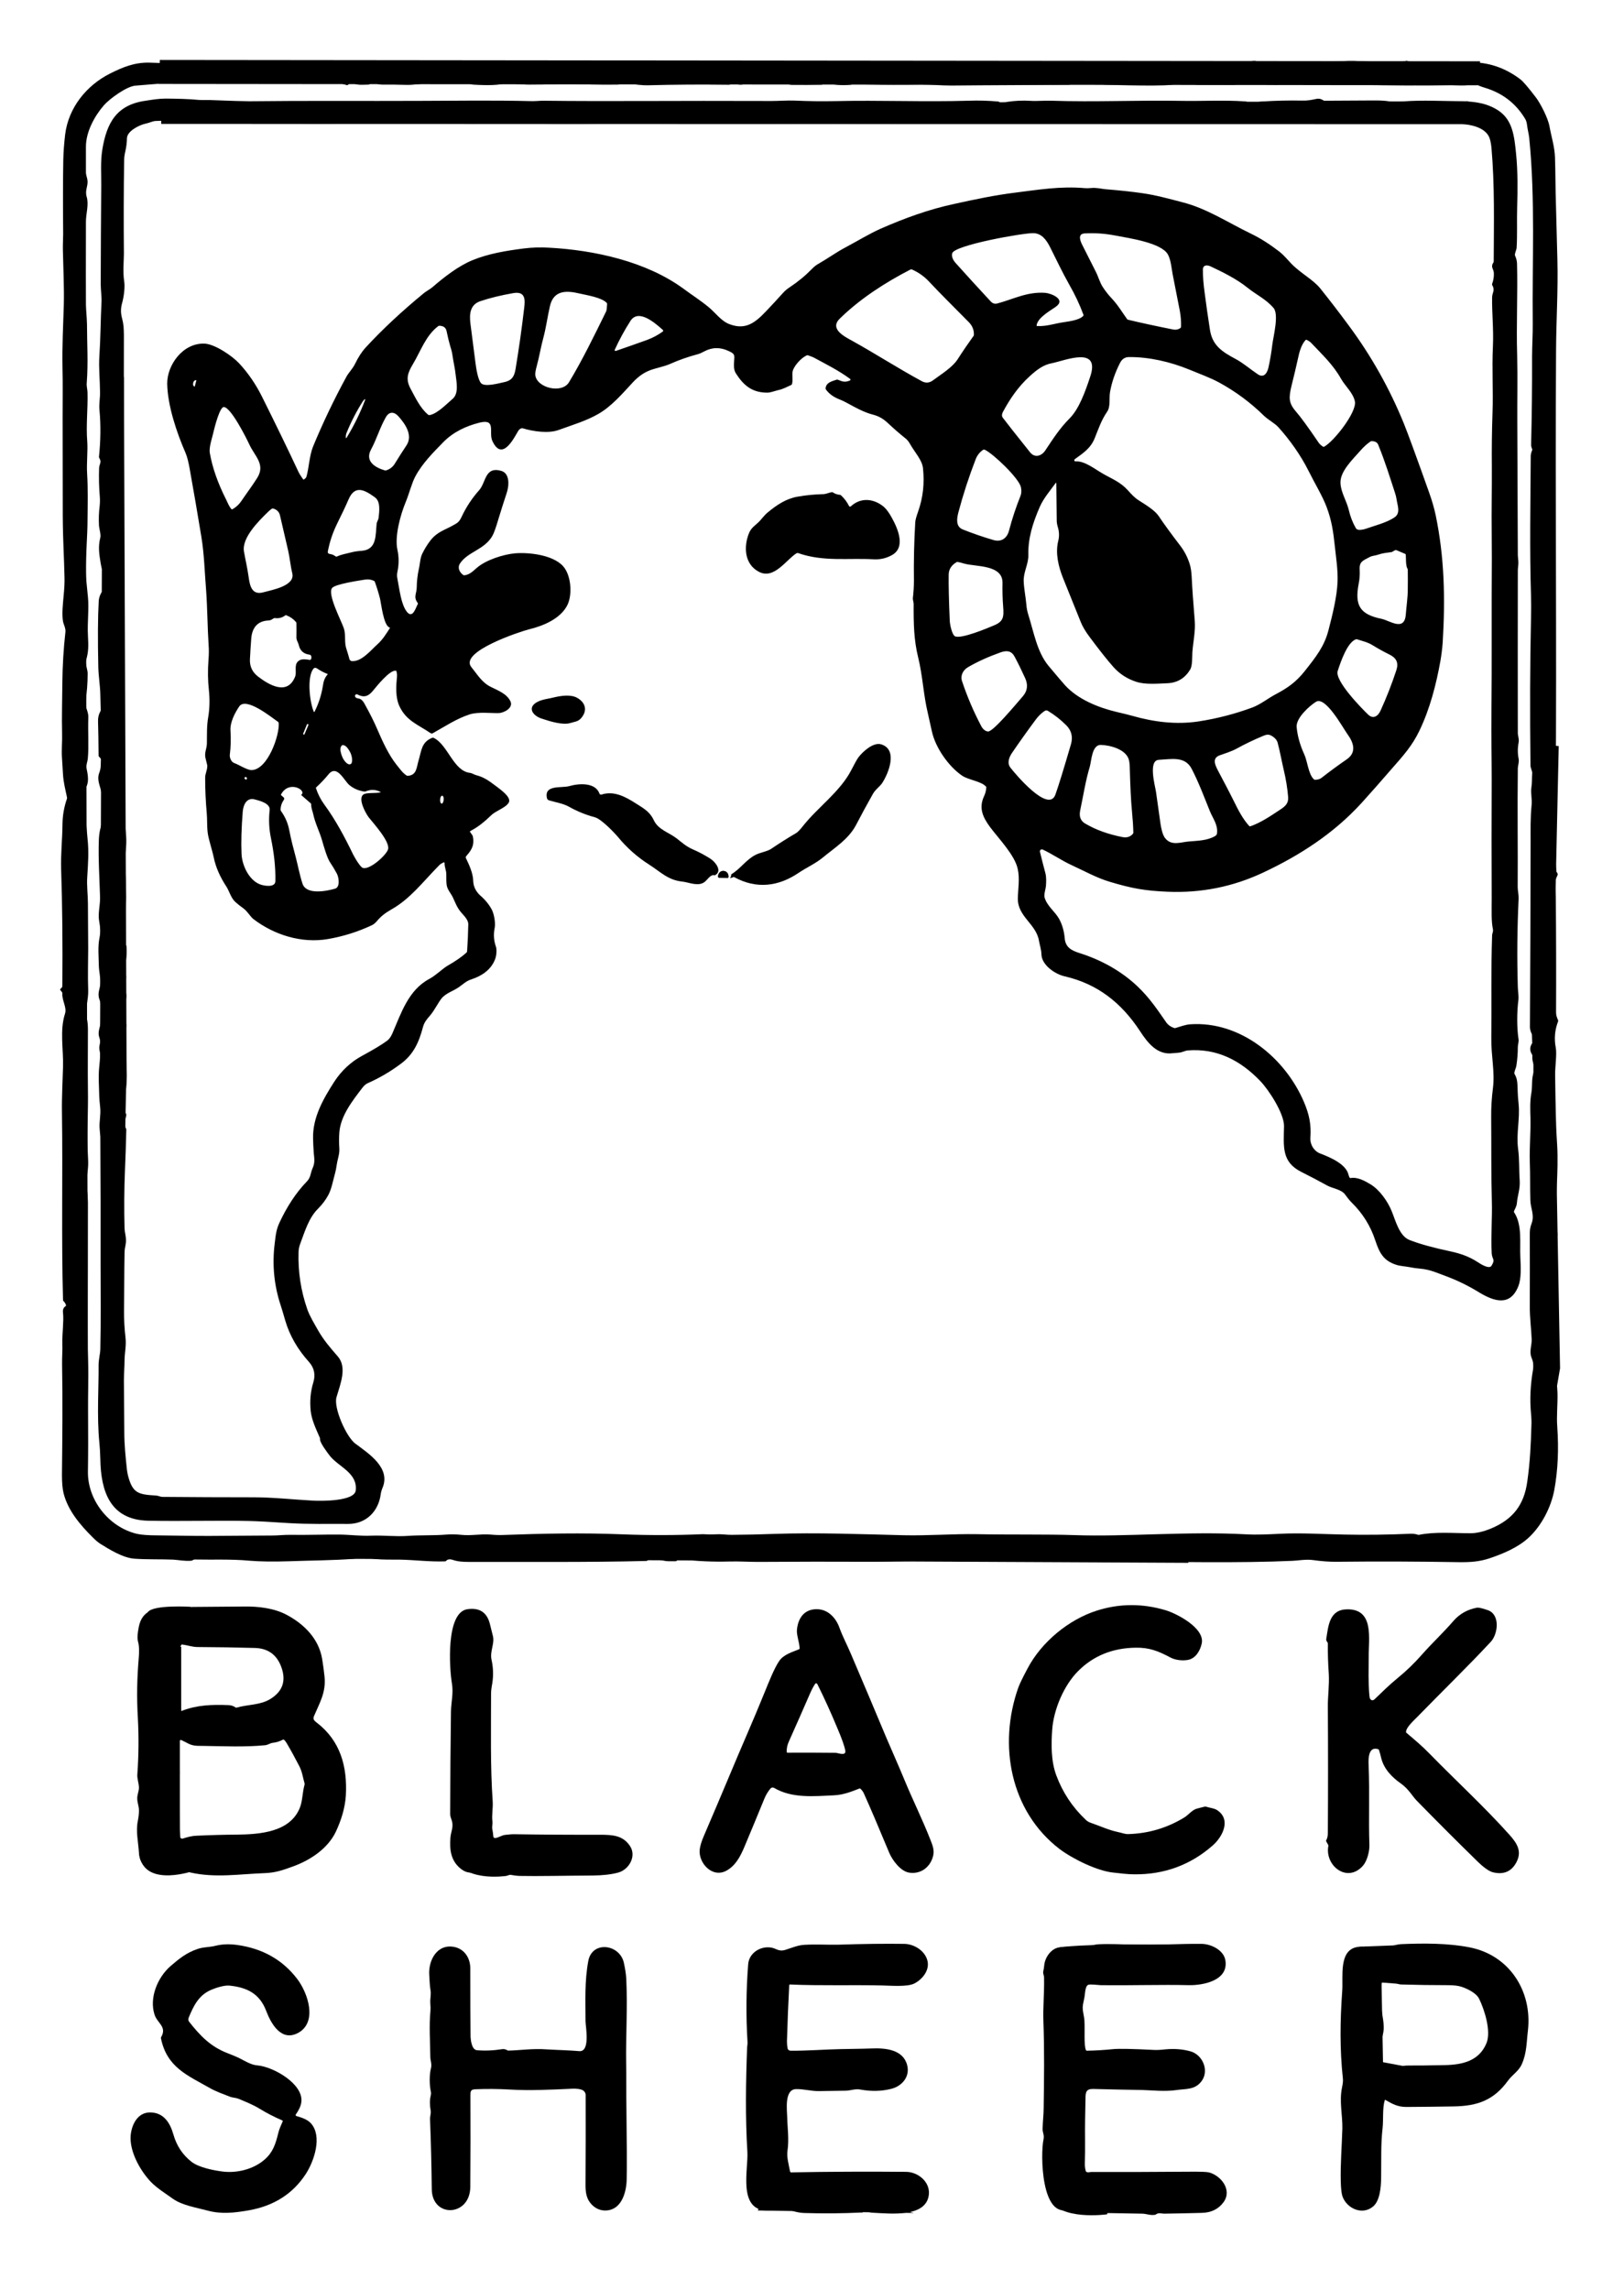
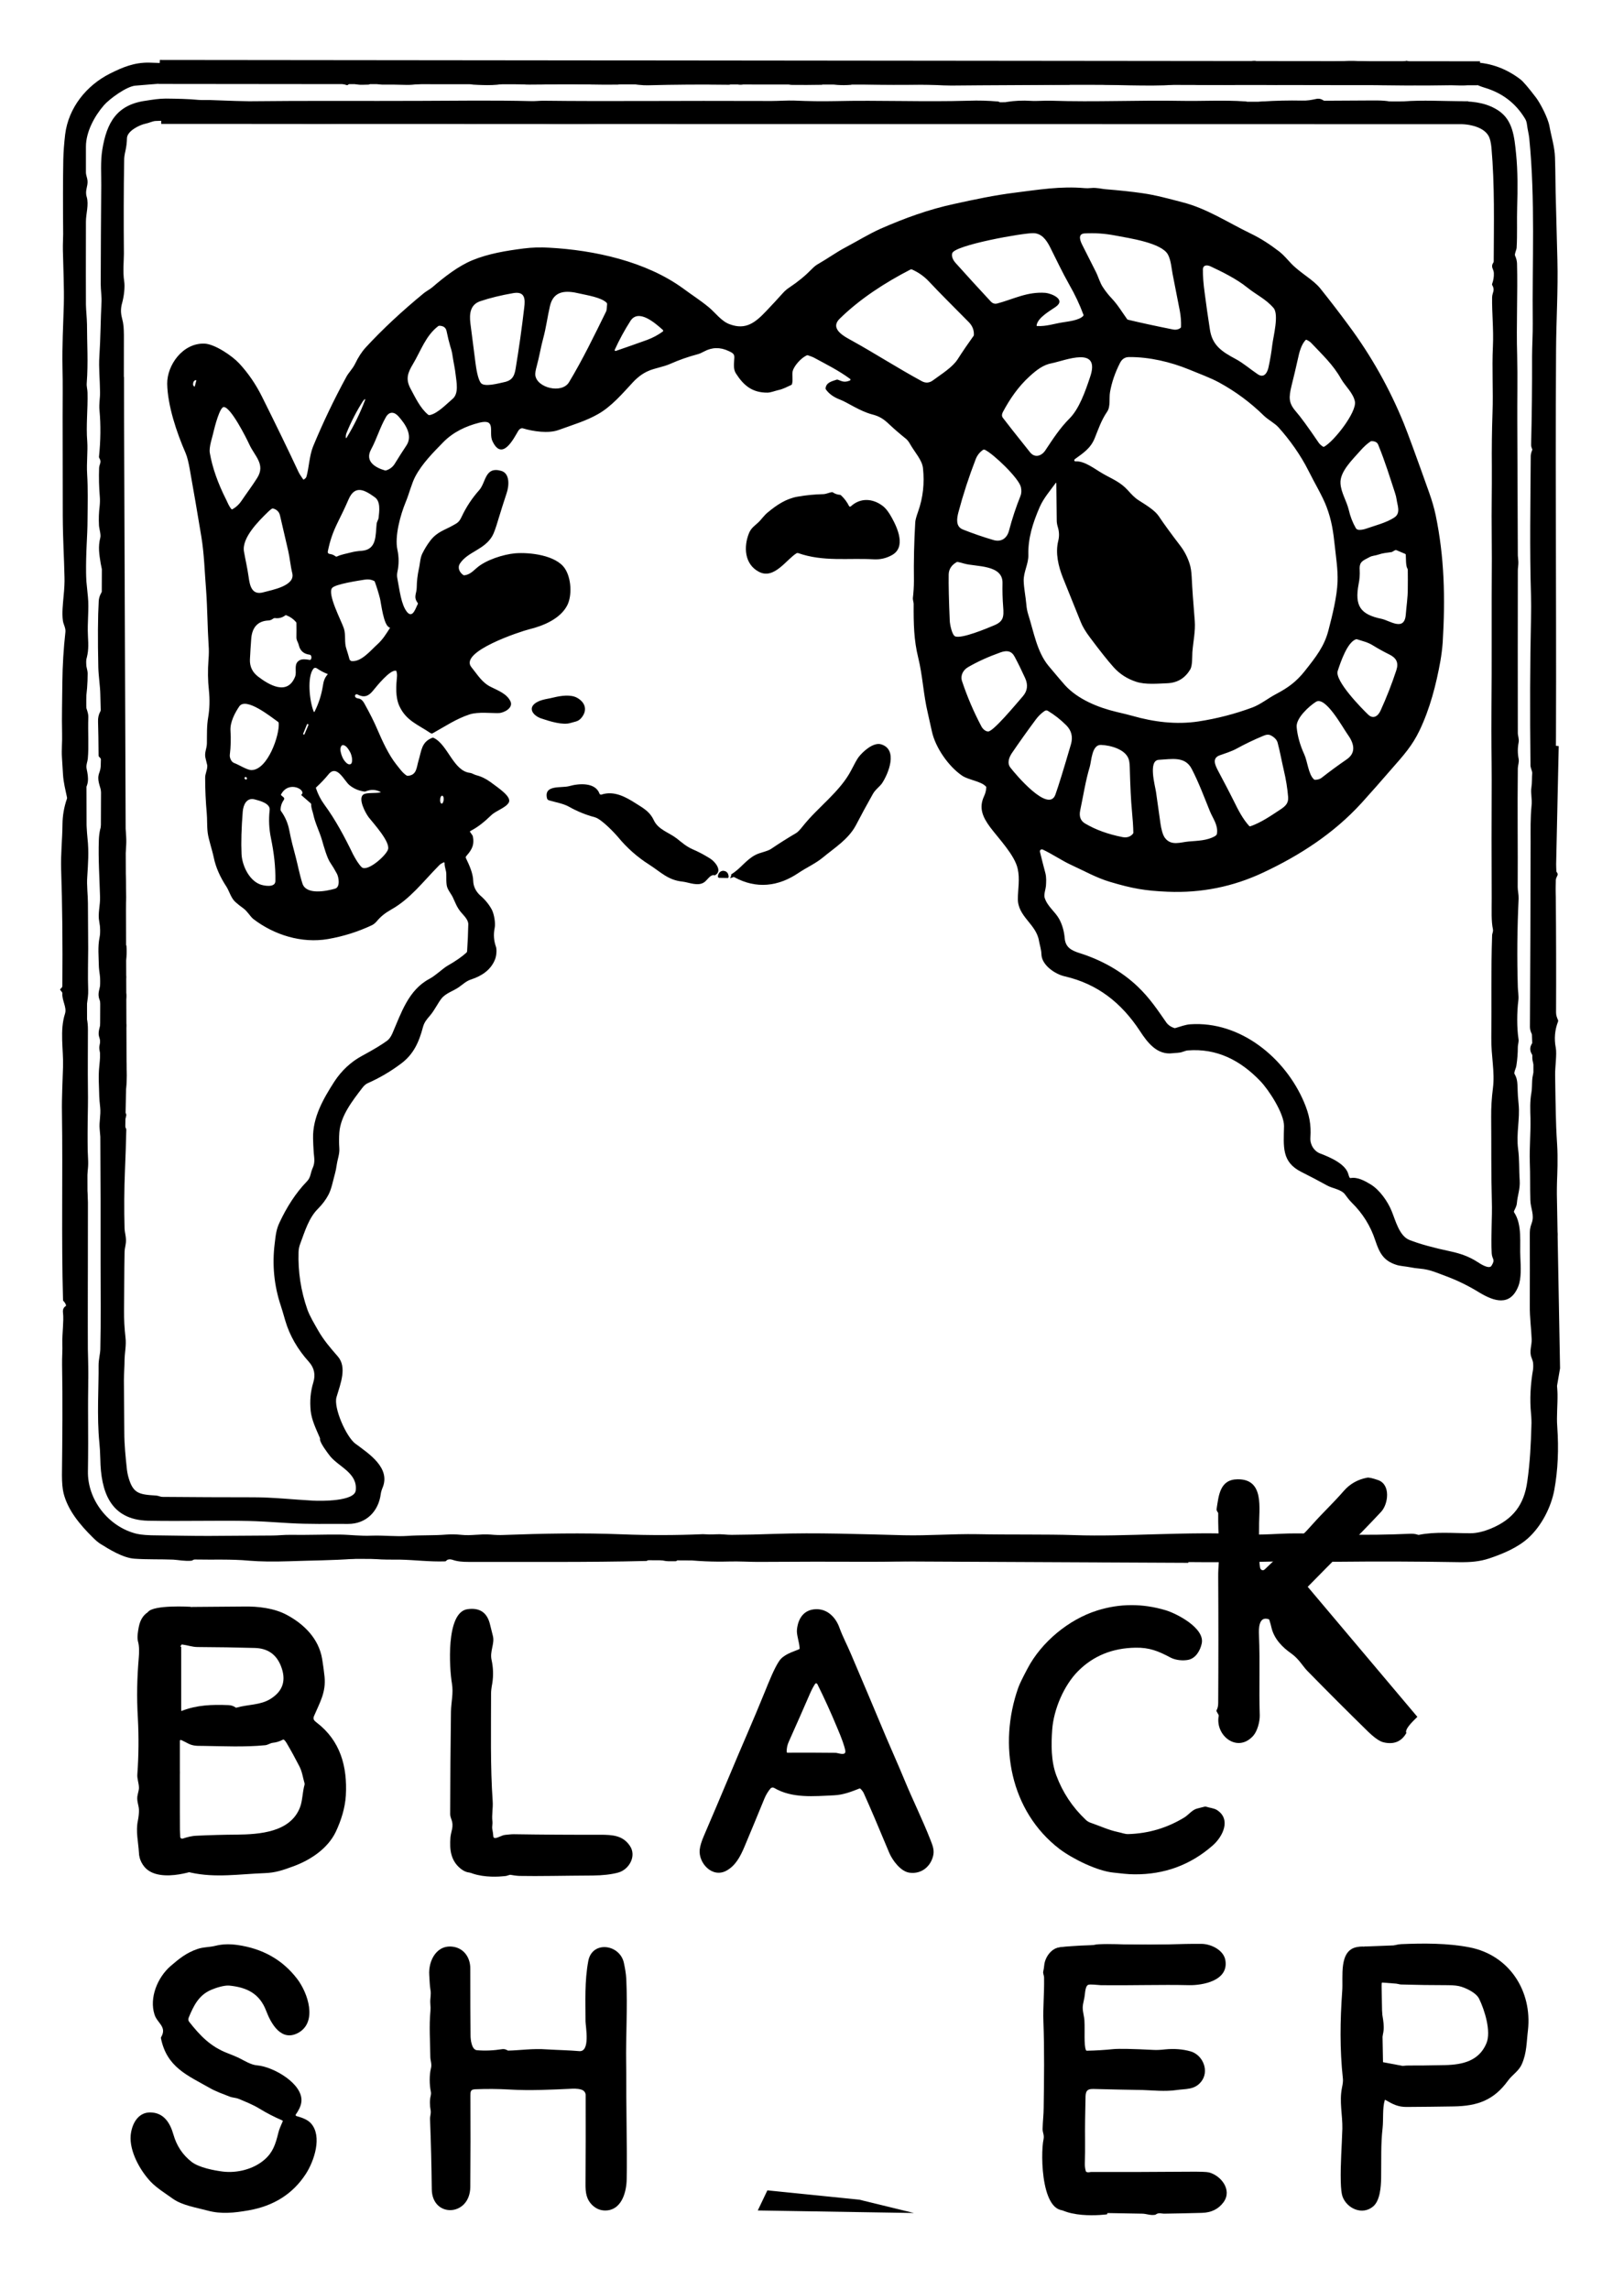
<svg xmlns="http://www.w3.org/2000/svg" height="375.523" viewBox="0 0 1219 1719" width="266.296">
  <path d="m788.9 48.8c4.8-2.9 9.4-2 14.7-2 6.7-.1 14.6.7 21.9.3 17.5-.8 35.1-.2 52.7-.3 4.2 0 9.9.6 15.4.3q17.8-.8 41.5-.6c2.7 0 5.3-1.4 8.3-.6q2.5.6 3.8.6c5.2 0 10.6.8 15.4.7 15.7-.4 31.4-.2 47.1-1.4 8.3-.5 17.5.7 24.6.7 6.2 0 15.3 1 21.1-.8q.1-.1.2-.1.1 0 .2 0 .1 0 .3.1.1 0 .2 0 1.6.9 4.5.8 32.3-.3 45.7.3 18.9.7 34.8 12.8 3.1 2.4 11.7 13.7c2.8 3.7 8.9 14.8 10.1 21.7 1.4 7.7 3.9 15.5 4.1 23.2.4 11.5.3 24.1.7 34.6q.6 21.1 1.1 42.2c.6 22.7-.9 45.3-1 68-.7 110.4.6 220.6-.3 330.9-.1 16.6.6 34.4 0 51.6q0 2.5.5 8.3 0 .1.1.3 0 .1 0 .2.1.1.1.2.1.1.2.2c1.4 1.8 0 2.9-.5 4.4-1.4 5.1-.4 10.1-.3 14.2q.4 43.2.2 86.5c0 2.3.6 3.8 1.5 5.9q.2.5 0 1-3.7 9.6-1.7 19.8c.9 4.7-.6 14.4-.5 20.3.3 17.4.3 34.3 1.5 52.2 1.3 21.2-1.7 41.3-.7 62.2.1 1.6 1.3 4.8.9 6.1q-1.1 3.4-1.1 7c.2 15.4 1.6 27.4 1.1 46q-.3 10.8-1.6 32.8c-.1 2.6-1.3 5-1.9 7.5q0 .1 0 .3 0 .1 0 .2 0 .1 0 .2.1.2.1.3 1.8 3 1.9 4.9c.3 6.7 1.5 14 1.6 20 .1 8.2-.8 16.3-.2 24.4q1.8 25.3-2.2 47.3c-2.3 12.6-9.4 27-19.7 36.3-7.9 7.1-18.8 11.7-28.9 15.1-7.5 2.5-14.2 3-22.9 2.9q-46-.8-91.9-.3-7.9.1-18-1.3c-5-.7-11.6.5-15.2.6-39.9 1.8-89.9.8-124.6.4-25.3-.3-50.5.7-75.9-.2-3.8-.1-9.5-1.2-14.5-.8-15.7 1.4-31.3 2-46.1.2-3.5-.4-6.6.4-10 .4-15 0-30.4.8-44.8.7q-42.7-.2-85.4.1c-6.2 0-14-.5-21.4-.3q-18.1.5-36.1-1.6c-1.5-.2-2.2.1-3.3 1q-.4.4-.9.4-2.7 0-5.4 0c-4.8 0-11.4-3.4-15.9-.5q-.1.1-.2.2-.1 0-.2.1-.1 0-.3 0-.1 0-.2 0c-44.4 1.1-89 .6-133.4.7-4.3 0-8.3-.3-11.9-1.6q-2.9-1.1-4.7.8-.4.4-.9.4c-11.3.4-23.2-1.1-33.6-1.3-9-.1-19.5.4-27.7-2.1q-.1 0-.2-.1-.1 0-.3 0-.1 0-.2 0-.1.1-.2.1c-2.3.7-3.8 1.3-6.2 1.5-16 1.2-32 1.2-48.1 1.8q-18.3.6-30.3-.4c-14-1.3-27.3-.6-41.1-.9-1 0-1.5.8-2.4.9-4.7.5-10.1-.6-13.6-.8-9.7-.4-19.4 0-29.2-.7-8.7-.6-19.2-7.2-25.3-11q-2.4-1.4-6-5c-9.7-9.6-18.7-20.4-21.9-33.2q-1.2-5-1.2-13.6c.3-27.7.6-56 .1-82.9-.1-5.3.4-10.7.2-15.9-.2-7.4 1.2-16.9.5-22.8q-.5-3.6 1.9-5.1.5-.4.3-.9-.5-1.6-1.8-2.9-.4-.3-.4-.8c-1.3-47.1-.1-93.8-.8-140.7-.2-11.4.5-22.9.8-34.4.4-13-2.6-27.3 1.5-39.9 1.5-4.8-2.4-9.8-2-15.3q0-.4-.2-.7l-1.3-1.7q-.4-.5.1-.9 1.4-1.1 1.4-2.2.4-48.3-.9-87.1c-.4-12 .9-22.9 1-34.3q.1-9.7 3.3-19 .1-.1.1-.2 0-.2 0-.3 0-.1 0-.2 0-.2 0-.3c-1.2-5.7-2.6-11.2-3-17q-.4-6.5-.8-13c-.4-6.1.3-12 .1-18-.3-12.8.1-24.8.2-38.6q.2-18.9 2.3-37.7c.3-3-1.5-5.6-1.9-8.4-.8-5.7 0-12.4.5-18.2q.9-8.8.7-14.5c-.3-15.4-1.2-26.9-1.3-46.3q-.1-37-.1-74.1c0-12.3.2-24.7-.1-37-.3-16.1.5-31.5 1-47.3.3-12.9-.4-26.2-.7-40.7-.1-4.4.2-9.2.2-12.1q-.3-33.8.1-55.9.2-8.6 1.4-18.9c2.5-20.1 16-36.8 33.7-45.7 9.4-4.7 18.1-8.4 29.4-8.2q9 .3 17.9.6c2.9.2 6.2 1.6 9.4 1.1 14.2-2 29.3-1.5 43.7-1.2q.1 0 .2 0 .1.1.2.1.1 0 .2.1.1 0 .2.1l1.6 1q.4.3 1 .2c16.7-4.3 36.5-1.4 52.9-1.6 32.4-.5 64.8-1 97.2-.2q11.1.3 24.7-.3c12.4-.6 27.7.1 40.3 0 24-.3 48 .2 72-.1q36.5-.3 72.9.2c35 .4 70-.4 105 .1 12.1.2 26.1-.6 39.3-.4q7.4.2 19.1-.1c8.6-.2 18 .4 25.7.3q22.9-.2 45.8-.1 4 0 6.7 1.9.5.4.9.1zm-548.5 12.3q-.1.1-.1.2-.1.2-.2.3-.1.1-.3.1-.1.1-.2.1c-33.1.3-66 1.2-99 .4-13.5-.4-26 1.1-39.1 2.1-6.6.6-19.3 9.9-23.5 14.7-7.1 8.2-13.5 20-13.5 31.1q0 9.6 0 19.2c0 2.2 1 4.1 1.2 6.3.4 4.3-2.1 7.4-.6 12.2 1.7 5.9-.6 12.5-.6 18.6q-.1 48.4 0 62.3c.1 4.4.7 9.7.8 14.7 0 14.6 1 28.4-.2 44.3-.2 2.4.6 4.8.6 7.1.3 12.3-1.2 24.5-.2 36.7.5 7.1-.6 16-.1 24.1.7 11.4.4 23.1.3 34.6 0 11.8-1.4 26.5-1.2 39.8q0 4.2 1.5 18c.9 8.7-.5 19.3 0 28.8.4 8.2.6 12.1-1.5 19.2-.6 1.8 1.3 6.8 1.3 9.4q0 11-1.7 21.9c-.4 2.6 2.3 7 2.2 10.7-.4 13 .5 21.6-.4 31.6-.2 2.1-1.5 4.7-.9 7.4 1.6 7 2 12.9-3.3 17.6q-.2.1-.2.3-.1.1-.1.3 0 .1.1.3 0 .1.1.2c3.5 3.4 2.8 15 3 19.8q.2 4.4 1.1 13.9c1.1 9.8.4 19-.2 28.6-.5 6.6.5 13.8.5 20q.1 16.9.2 33.9c0 8-.4 20.8 0 31.2.3 7.1-2.5 14.6-1 21.4q.8 3.4.8 8.5c0 16-.2 29.4 0 44.3.3 17.4-.9 35.1.1 52.4q.5 8-1.6 15.8c-.8 2.9 1.2 8.3 1.3 11.7q.2 3.9.2 5.3 0 51.6-.2 103.2-.1 5.6.3 16c.4 12-.1 27.1 0 36q.2 27.8-.1 46.6c-.4 21.5 15.6 41.8 36.6 46.9q5.1 1.2 16 1.2c13.2.1 27.3.5 39.7.4q23.1-.1 46.3-.3c4 0 9-.6 13.6-.5 12.3.2 24.6-.3 36.9-.2 8.1.1 15.4 1.2 24.1.8 8.9-.3 17.8.8 26.7.2 9.7-.7 19.4-.2 29.1-1q5.6-.4 11.3.2c7.4.8 14.1-.8 22-.2q5.4.5 9.5.3c29.6-1.1 59.4-1.7 89-.5q30.4 1.2 60.8-.1.5 0 4.8.2c3.5.1 6.8-.4 10.9 0q3.5.3 6 .3 15.7-.1 31.5-.7c32.5-1.1 65.2.2 97.7 1 18.3.4 36.5-1.1 54.9-.8 24.8.5 52.2 0 73.1.7 38.1 1.4 85-3 128.6-.6 8.8.5 17.1 0 25.7-.4 16.2-.8 32.3.3 48.5.6q24.3.5 48.7-.6 3.7-.2 6.2.7.4.2.9.1c12.1-2.5 26.2-1.2 38.6-1.2q6.9 0 15.6-3.6c16.4-6.9 24.7-17.7 27.1-35.2 2.1-14.6 2.7-28.1 3.1-41.8q.2-4.1-.3-9.4-1.5-15.6 1.6-33.3.7-4-1.2-8.5c-1.9-4.6.3-9.3.1-13.8-.3-8.1-1.5-15.9-1.4-25.5.1-17.5 0-35 0-52.4 0-3.8 0-5.4 1.4-9.2 2.3-6.1-.9-11.4-1-17.4-.3-9.6 0-18.9-.4-28.8-.3-10.8.7-21.7.5-32.2-.2-6.8-.5-12.8.7-19.6 1-5.6-.5-12.9 3.1-17.6q0 0 .1-.2 0-.1 0-.2 0-.1 0-.2 0-.1-.1-.2-2.7-4.3-2.4-9.3 0-.5-.2-.9-2.7-4.2-.1-8.2.3-.4.2-.9l-.2-5.6q0-.4-.2-.9-1.3-2.6-1.3-5.1.4-69.5.5-139c0-9-.2-17.9.7-27 .6-5.2-.8-9.4-.1-13.8.6-3.9.3-7.1.6-10.7.1-1.6-1.3-3.8-1.3-5.9q-.7-60.7.4-110.1.2-9.4 0-17.2c-1.1-34.9-.4-70-.2-105 .1-1.6.5-2.8 1.1-4.3q.2-.5-.1-.9-.8-1.7-.7-3.6.8-32.9.7-65.7c0-7.7.6-16.8.5-25.2-.5-45.6 2-92.3-2.6-138.5-.3-3.2-1.3-6.7-1.7-10.2q-.3-2.7-1.4-4.5-10.5-17.5-30.5-23.4-4.3-1.3-9.2-3.8-.5-.3-.8.1l-1.3 1.3q-.4.3-.9.4c-4.3.6-9.6.1-12.8.1q-34.5.6-68.9-.3c-2.6-.1-5.4-1.3-8.3-1.3q-.5 0-.9.2c-.7.4-1.1.9-2 .9q-14.6.6-29.3.4c-2.1 0-4.1-1.3-6.3-1.3q-6.6-.3-13.3-.3-.4 0-.7.3l-.7 1q-.1.1-.2.1-.1.1-.2.2-.2 0-.3 0-.1 0-.3 0c-1.7-.3-3.4-.2-5.1-.7q-3.5-1.2-7.1-1.6c-2.3-.3-4.2-1.6-6.6-1.8q-.7-.1-1.1.4l-.8 1.1q-.1.1-.2.1 0 .1-.1.1-.1.1-.2.1-.1.1-.2.1-3.3.8-6.7.4-.1 0-.3 0-.1 0-.2.1-.1 0-.2 0-.1.1-.2.2l-1.7 1.2q-.3.2-.7.2-13.4.1-26.8 0-2.3 0-5.7-.8-5.7-1.4-11.6-.3-.5.1-.9.5c-1.8 2-45.8.7-51.6.5-2.8-.1-11.2-1.7-12.8-4.1q-.4-.7-.9 0l-1.2 1.6q-.3.5-.8.5l-9.3.5q-.1 0-.2.1-.1 0-.2 0-.1.1-.2.1-.1.1-.1.2l-.8.8q-.4.3-.9.3c-28.9.3-59 .3-88.5.6-7.4 0-16-.8-22.7-.7q-20.9.3-41.7-.1c-3 0-5.9-1.1-9.1-1.1q-.6 0-.9.4l-.2.5q-.2.3-.6.4-10.4 1.1-20.3-1.8-.6-.2-.8.4l-.3.9q-.1.5-.6.5-11 .2-22 .1c-2.8 0-5.3-1.2-7.7-1.3-2.1-.2-8.7-.8-10.1.7q-.3.3-.8.2c-5.3-1.3-11.4-2.1-16.8-.3q-4.6 1.5-9.2-.9-.4-.2-.8.1c-.8 1-1.2 1.5-2.6 1.4q-30.2-.4-60.3.4-5.7.2-17.5-1.8c-1.2-.2-3.5 1.3-5.4 1.3q-19.6.3-39.1-.9c-2.4-.2-4.9.6-7 .6q-10.1.3-20.2.3c-5.6.1-11.9-1.3-18-1.3q-.5 0-1 .2c-4.5 2.4-21.1 1.2-23.3 1.1-1.2-.1-2.9-.9-4.4-1.1-9.6-.9-19.5 0-28.9.1-5.1.1-11.3 1.4-16.9 1.2q-10.4-.3-17.8-.2c-2.7 0-5.2-1.1-8.1-1.2q-.5-.1-.9.3l-.5.5q-.4.4-.9.4c-4.5 0-8.7.8-12.7-1.7q-.4-.3-.8.1l-1.9 1.8q-.1 0-.2.1-.1 0-.2.1-.1 0-.2 0-.1 0-.2 0-5.6-1.8-11.5-2.3-.5 0-.9-.4c-1.5-1-7.4-3.3-7.6-.1z" fill-rule="evenodd" />
  <path d="m266.8 1083.6c10.1 7.5 26.7 18.2 20.3 33.2q-1 2.4-1.3 4.6c-1.7 13.1-11.1 22.5-24.6 22.4-14.7-.1-29.5.3-44.2-.6q-20.9-1.4-30.1-1.6c-21.5-.5-50.5.3-75.8-.2-28.5-.7-35.4-22.1-35.8-46.3q-.2-7.5-.7-12.2c-2-19.5-.4-43.2-.6-58.1 0-4.5 1.2-8.5 1.3-12 .5-21.5.2-42.9.2-64.3q.1-47.7-.2-95.3 0 0-.5-5.9c-.5-5.2 1-10.2.4-16.1q-.6-5.6-.7-8.3c-.1-7.4-.8-14.7 0-22.2q.5-4.3.7-8.6c.1-2.4-1.1-4.7-.5-7.4.8-3.4.5-3.9-.4-6.9-.9-3.4.9-7.3 1.3-10.4.7-4.8 1-12.3-.9-17.1-1.9-5 .5-7.9.6-12.3.2-4.5-1-9-1.1-13-.1-6.9-.9-14.4.5-21.2q1.1-5.3-.2-12.1c-1.2-5.8.8-12.3.6-18.4-.4-14.2-1.4-28.6-.9-42.8.2-5.8 1.3-9.9 3.1-15.2q.7-1.8.5-3.9c-.3-3-3.1-4.4-.5-8q.3-.3.4-.8c.4-3-1.1-5.1-1.5-7.4-1-5.8-3.8-9.7-1.6-15.4 1.3-3.4 1-6.4 1.2-9.8q0-.5-.4-.9l-1-1.1q-.4-.3-.4-.8-.1-16.1-.4-25.4-.2-4.4 1.7-7.8.1-.1.1-.2.1-.1.1-.2 0-.2 0-.3.1-.1.1-.2-.2-5.9-.3-11.8c-.1-6.3-1.3-13.4-1.5-20.2q-.7-32.1.3-49.8.3-5.8 5.4-10.6.4-.4.3-.9-.3-1.2-1.1-2-.4-.4-.5-.9-.4-2.2-.6-4.3c-.2-3.3-1.5-6.3-2-9.6-1.1-6.9-2.1-12.5-.3-19.5.6-2.3-.9-6.8-1-9.2q-.4-7.3.5-14.4.4-3.9.1-7.3-.9-10.7-.5-21.4c.1-2.7 2.1-4.3.2-7.3q-.3-.5-.3-1 1.9-18.3.4-34.8c-.5-4.9.5-9.7.4-13.6-.1-10.5-1.1-18.2-.5-27.2.9-13.6.9-27.2 1.6-40.8.2-3.6-.6-9.1-.6-13.4q.1-37.1.4-74.1c.1-7.3-.7-17.6.8-26.7 3.3-20.1 10.7-33.7 32.6-36.7 5.1-.8 10-1.6 15.1-1.6 8.3.1 16.5.2 24.7 1 3 .2 6.2 0 8.7.1q23.1.9 29.2.9c42.8-.5 86.5-.1 128.5-.3 27.6-.1 55.4-.5 83 .2 3.1.1 6.4-.3 9.3-.3 48.4.6 97.7-.1 171.2.2 5.1 0 11.8-.5 17.4-.3q15.6.7 30.1.4c33.5-.8 67 .7 100.5-.3q11-.4 22.1.6.5 0 .9.4 2.1 2.4 4.8.3.4-.4.9-.4 9-1.4 18-.8c4.4.3 10.3-.3 15.3-.1 33 1.1 65.1-.5 97.6.1 15.1.3 31.7-.7 47.7.4 1.5.1 2.4.7 3.5 1.6q.3.3.8.3c3-.5 5.7-1.6 8.5-1.8q15.1-1 30.2-.7c4 .1 6.6-.4 10.4-1.2q2.9-.7 5.5 1 .1.1.2.1.1.1.2.1.2 0 .3.1.1 0 .2 0 18.3-.1 36.5-.2c3.6 0 13.3-.1 15.9 2.1q.4.4.9.3c2-.5 3.8-1.6 5.8-1.7 15.1-1.1 29.3-.2 43.5-.1 10.9.1 20.2 1.7 28.4 7.3 10.3 7.2 11.5 19.2 12.8 32.2 1.3 12.9 1.2 26.9.8 40-.3 10.1.2 20.4-.4 30.5-.1 1.6-1.7 4.6-1.2 5.8q1.4 3.1 1.5 6c.6 22.2-.6 45.8.1 68.9.4 16.6 0 34.5.1 49.7q.2 50.3.4 100.5 0 0 .4 4.7c.1 2.3-.4 4.6-.4 6.6q-.1 61 0 122c0 2.2 1.1 4.3.6 7.1q-1.2 6.1 0 12.2c.5 2.6-.5 4.6-.6 7.1-.4 31.3.1 59.5-.1 89.2 0 2.6.8 5.7.7 8.6q-1.6 33.3-.6 66.5c0 2.2.8 6.6.4 9.9-1.1 8.5-1.2 20.6.1 29 .4 2.1-.5 4.1-.5 6q0 7.1-1.1 14.1c-.2 1.7-1.3 3.4-1.5 5.3q-.1.5.2 1c2.3 3.7 2.1 7.7 2.3 13q0 2.4.7 9.6c1.1 11.1-1.9 21.8-.4 33.5 1.1 7.9.6 15.7 1.2 23.7.4 6.5-1.6 11.1-2.1 16.9-.2 2.5-1.2 3.9-2.1 6q-.1.2-.1.3 0 .1 0 .2 0 .2 0 .3.1.1.1.2c6.3 9.5 4.1 23.1 4.7 34 .3 6.7.9 15.5-1.6 21.7-6.2 15.3-18.4 11-29.2 4.5q-12-7.4-24.6-12.1c-6.3-2.3-12.3-5.2-19.8-5.8q-4.4-.4-7.8-1.1c-3.5-.7-7.5-.8-10.5-1.9-9.3-3.1-12.3-8.9-15.4-18.2q-5.3-16.2-17.6-28.3c-2-2-3.5-4-5.1-6.2-2.9-3.9-9.5-4.5-13.4-6.7q-9.6-5.3-19.4-10.2c-14.9-7.5-13.3-18.8-13-34.4.1-9.4-11.4-27.2-17.9-33.9-14.8-15.4-32.4-24.6-54.3-22.9q-1.3.1-4 1.1c-2.5.9-5.2.7-7.4 1-11.6 1.5-18.8-7.8-24.7-16.9-13.8-20.9-31.6-35.1-56.3-40.8-7.2-1.6-17.3-8.4-17.5-16.6-.1-3.5-1.2-6.6-1.8-9.9-2-12.8-16-18.2-15.9-31.8.1-7.4 1.6-14.8-.1-22.4-2.2-10.3-14.3-22.7-20.8-31.4-5.5-7.5-8.5-14.3-4.5-23q1.5-3.1 1.7-6.6 0-.1 0-.2 0-.1 0-.2-.1-.2-.1-.3-.1-.1-.2-.1c-3.4-3.9-13.1-4.9-17.8-8.1-10.3-7-20.1-21.2-22.7-33.2q-1.5-7-3.1-13.9c-3.3-13.8-3.8-27.8-7.2-41.6-3.2-12.9-3.5-25.1-3.4-40.2 0-1.4-.7-3.1-.6-4.3.5-4.3.8-8.6.8-13.1q-.3-22 1-43.9.1-2.3 2.1-7.9c3.8-10.7 4.9-21.4 3.7-32.7-.6-6.1-6.2-11.9-9.8-18.3-.7-1.3-2-3-2.9-3.7q-7.2-5.8-12.5-10.8c-4.5-4.3-7.6-6.2-13.1-7.6-9.3-2.5-18.3-8.9-23.8-11q-7.2-2.7-10.7-7.6-.4-.5-.3-1c.5-4.4 4.7-5.2 8.2-6.4q.5-.2 1 0c3.8 1.5 5.1 2.1 9.1.6q.1-.1.2-.3.2-.1.2-.3 0-.2-.1-.4 0-.1-.2-.2c-8.5-6.3-18-11-27.2-16-1.4-.7-3-1.2-4.4-1.7q-.5-.2-.9 0c-4.7 2.2-9 7.6-10.3 10.9-1.2 2.9.2 7.1-.8 10.6q-.1.5-.5.7c-3.3 1.5-6.1 3.1-9.8 3.9-2.6.6-5.5 1.8-8 1.9-11.4.1-17.9-5.2-23.8-14.4-2.2-3.4-1.4-7.7-1.2-11.8.2-3.1-1.7-3.8-4.4-5.1q-9.4-4.4-18.3.4-2.7 1.5-4.9 2.1-10.6 2.8-20.5 7.2c-5.4 2.4-11.8 3.2-16.6 5.4q-6 2.6-11.5 8.5c-7.7 8.3-16 18.1-26.1 23.8-8.9 5.1-18.8 8-29.8 12-7.6 2.7-19 1-26.6-1.3-1.3-.4-2.8.7-3.5 1.9-3.2 5.4-12.1 23.4-19.4 7.6-3-6.4 3.2-16.9-9.6-13.8-10.3 2.6-19.7 7-27.3 14.7-7.6 7.8-15.7 15.9-20.9 25.6-2.8 5.2-4.6 12.9-7.3 19.4-3.9 9.4-8.4 25.6-6.2 35.7q1.8 8.3 0 16.6-.5 2.5-.1 4.6c1.8 9.4 2.9 20 7.3 25.5 4.4 5.4 6.7-3.6 8.1-5.9q0-.1.1-.2 0-.1 0-.2 0-.1-.1-.3 0-.1-.1-.2c-3.4-4.6-.7-6.9-.7-11.6q.1-7 1.6-13.9c.9-3.7.9-8.1 2.6-11.5q2.5-5.1 5.9-9.6c5.2-6.8 10.7-7.9 17.2-11.6 3.5-1.9 4.6-2.6 6.4-6.4q5.1-10.9 13.1-19.9c5.3-5.8 4.2-18.1 16.6-14.6 6.7 1.9 5.9 11.3 4.2 16.4q-3.3 10-6.4 20.2-2.7 9.2-4.4 12.2c-5.9 10.4-18.5 11.9-24.3 20.7-2.1 3.2-.4 6.6 2.3 8.6q.4.3.9.3c4-.4 6.5-3.1 9.3-5.5 6.8-6 20-10.2 28.8-11 11-.9 30.8 1.4 37.4 11.4 4.8 7.1 5.6 20.3 1.7 27.8-5.2 9.9-17.7 15.2-28.4 17.8-6.5 1.6-52.9 16.8-43.5 28.4 4.5 5.5 8 11.7 14.7 14.9 5.4 2.7 12.1 5.2 14.7 10.9 2.2 4.9-5 8.6-8.8 8.7-5.5.2-15.4-1.1-21.9 1-10.1 3.3-18.4 9-27.6 14.1q-.9.5-1.8-.1c-9.4-6.4-18.2-9.2-23.3-20.2-3.1-6.7-2.5-15.2-1.8-22.5q.1-1.8-.4-3.6-.1-.5-.6-.5c-4.5-.5-13.9 11.2-17.1 15.1-3.4 4.2-6.8 5.3-11.7 2.7q-.3-.2-.7-.1-.3 0-.6.3-.3.2-.4.6-.1.3 0 .7c.6 1.8 2.9 1.3 4 2q1.7.9 3 3.3 6.2 11.1 9.8 19.6c3.8 8.8 8.4 18.9 14.2 26.2 2.9 3.6 4.7 6.3 7.6 8.2q.4.3.9.3c6.9-.4 6.6-6.3 8.1-11.2 2.3-7.5 2.1-14.2 10.5-17.4q.5-.1.9.1c10.7 5.1 14.8 25 27.4 26.3 1.2.1 3 1.3 4.5 1.7q5.6 1.4 10.8 5.2c5.4 4.1 16.1 10.9 13.7 15.3-2 3.9-9.8 6.2-13.3 9.7-4.8 4.6-9.5 8.6-15.5 11.7q-.6.3-.2.8l1.6 2.3q.3.4.4.9.6 2.6.3 5.3c-.4 3.6-2.8 6.8-5.1 9.4q-.2.2-.3.4-.1.2-.2.5 0 .2 0 .4.1.3.2.5c2.5 5.2 5.3 11.4 5.4 17 .1 4.4 2.3 8.3 5.5 11.1q5.4 4.7 8.5 10.5c1.6 3.1 2.9 10 2.1 13.7q-1.5 7.2 1 14.2c.7 2.2.3 6.9-.7 9.3-3.1 8-10 12.5-17.9 15.1-3.8 1.2-6.2 3.7-9.4 5.9-4 2.8-9.5 4.3-12.8 8.3-2.7 3.3-5.2 8.8-8.7 12.9-2.5 2.9-4.3 5-5.3 8.6-3 11.4-7.1 20.6-16.6 27.6q-11.6 8.7-24.9 14.6-2.1.9-4.2 3.7c-7.3 9.6-16.2 20.8-17.1 33.4q-.4 5.9 0 11.8c.3 4.1-1.3 8-1.9 12.1q-.6 4.2-1.4 7c-1.5 5.3-2.5 11.3-4.9 15.8q-2.9 5.5-7.8 10.4c-6.9 6.9-9.8 16.8-13.2 25.9q-1.3 3.3-1.4 6.5-.7 22.3 6.6 43.2c1.9 5.3 5.2 10.6 8 15.6 4.2 7.4 9.3 13.3 14.8 19.6 7.1 8.1 2.2 20.2-.9 30.6-2.4 7.9 7.3 29.9 14.2 35zm755.1-480.8c-20.8 22.8-46.4 39.3-73.7 52.1q-34 16-71.7 14.4c-17.2-.7-26.9-2.5-43.3-7.4-9.9-2.9-19.3-8.2-28.7-12.5-7.3-3.3-14.4-8.3-21.9-11.8q-.4-.1-.8-.1-.4.1-.7.3-.3.3-.5.7-.1.4 0 .8 2 8.3 4.1 16.1c.8 3.3.6 6.3.4 9.6-.2 2.4-1.7 6.4-1 8.7 2 6.6 7.8 10.4 10.9 16q3.5 6.4 4.2 14.6c.6 6.7 4.9 9.1 11.3 11.1 16.1 5.1 31.2 13.4 43.5 25.1 9.1 8.7 14.8 17.4 21.5 27q2 2.8 5.9 4.1.1 0 .2 0 .1.1.3.1.1 0 .2-.1.1 0 .2 0c3.8-1.1 7.3-2.5 11.1-2.8 37.6-2.6 71.3 25.2 85.4 58.4 3.9 9.2 5.5 16.7 4.8 26.8-.3 5.2 2.7 10 7.4 11.8 7.7 2.9 19.4 8 21.2 15.9q.3 1.1.8 2.1.3.5.8.4c5.1-.9 10.5 2 15.1 4.8 6.7 4.1 12.8 12.8 15.7 20 2.9 7 5.7 18.7 13.4 21.7q11.2 4.4 31 8.6c7 1.5 13.8 3.8 20.2 8 2.1 1.4 8.5 5.5 10.3 2.8 3.2-5.1.5-4.6.2-9.4-.7-13.3.5-26.8.1-39.4-.6-20.9-.3-41.8-.5-62.8q-.1-10.8 1.3-21.6c1.6-12.6-1.4-24.2-1.2-38.1.3-25.6-.3-51 .6-76.6 0-1.7 1-2.9.6-4.8-1.3-6.3-.9-13.6-.9-23.4q-.2-44.2 0-88.5c0-16.3-.4-33.6-.2-50.4.4-38.6 0-77.2.3-115.8q0-7.8-.1-20c-.2-16.2.2-32.3.1-48.6q-.2-20.5.5-41c.6-16.3-.5-33.1.3-49.7.6-13.2-.8-25-.6-36.9.1-3.6 2.4-5.1.1-9.1q-.3-.4-.1-.9 1.5-4 1.3-8.2c-.1-3.1-2.7-4.4-.3-7.9q.2-.4.2-.9c.1-28.5.8-57-1.7-85.4q-.6-5.8-2.1-8.6c-4.3-7.7-16.8-9.3-25.2-9.1q-16.1.4-32.2-.5c-3.3-.2-6-1.8-10-1.7q-6 .1-11.9.4c-2.1.1-5.6-.1-8.4.3q-4.4.7-6.1.8c-24.6.7-49 .4-73.6.8-4.9 0-10.4-.6-15.3-.6q-38.9.7-77.7.4c-6.2-.1-9.3-5.3-16.2-.5q-.4.3-.9.3-31.7-.3-63.4.3c-9.3.1-20.7-.8-31.1-.4-15 .6-28.9-.7-43.3.1q-5.2.3-9.9-2.1-.5-.2-.8.3c-1.4 2.4-3 1.5-5.1 1.6-29.8 1.1-54.9-.2-82.4.2-25 .4-50 .1-75.1.2-28.1.2-58-1-77.6-.3q-28.2 1-44.7 0-3.2-.2-7.6-3.1-.4-.3-.5-.7l-.4-1q0-.2-.1-.2-.1-.1-.2-.1-.1 0-.2.1-.1 0-.2.1-1.5 3.1-4.8 3.2-.5 0-.9.3-1.5 1.4-3.6 1.4c-42.7.3-85.3-.2-128 0-16.6.1-34.1.8-50.6-1q-7.1-.8-13.9-.2c-1.7.1-3.2.9-5 .9-17-.3-30.6.4-50.5-1.3-8-.7-15.3-.5-23.1-.2-2.5.1-4.9 1.5-7.6 2-4.4.9-13.8 5.4-14 10.9q-.1 5-1.2 9.8-.9 3.8-.9 6.6c-.4 23.5-.4 46.9-.2 70.4 0 4.9-.9 13.5.2 20.5.7 4.2-.1 11.4-1.6 16.7q-1.5 5.3-.1 10.7c1.4 5.2 1.4 8 1.5 13.1q0 47.6-.2 78.7c-.3 28.6.1 57.2 0 85.8q0 2.2-.8 5.4-1.6 5.8-1.1 13.3.1 2.6-2.6 4.6-.4.3 0 .7 4.4 4.5 4.7 9c.7 11.5-.5 27.1-.1 41 .2 9.5-1.1 18.9-.4 27.7q0 .2 0 .3 0 .1 0 .2-.1.2-.1.3 0 .1-.1.2c-2 3.6-.2 5.5.2 8.5q1.3 8.6.5 17.3c-.5 6-4.7 15-1.4 21.5 3.8 7.5.8 21.5 1.2 30 .5 9.3.2 18.4 1.5 27.6q1.1 8.4-.2 16.8c-1.3 7.7.3 14.9.4 21.8.1 7.5.6 14.4-.5 22.1-.9 6.3-3.1 19.4.5 24.8q.3.4.4.9.7 8.2-1.4 16.2c-.7 3 1.3 4.5 1.2 7.2q-.1 2.7-1 5.3c-1.3 3.5.9 4.7 1.1 7.7.4 6.8-3.5 12.5-.8 19.7q1.4 3.3.2 6.8c-1.9 5.5-.8 15.3.1 21.4 1.2 7.8 1.1 17.6 0 25.7-.8 5.2-2.1 11.9.3 16.1q.1.1.1.2.1.1.1.3 0 .1 0 .2 0 .1 0 .2c-.8 4.1-2.4 5.9-.2 10.1q.2.4.2.9c-.2 10.2-.6 20.2-1 30.3q-.9 21.8-.3 43.7c.1 3.5 1.7 7.5.8 12q-.8 3.9-.8 6.1c-.3 14.6-.2 29.2-.4 43.8q-.1 9.3 1.1 20.1c.7 5.4-.6 11.4-.7 16.4 0 5.1-.5 10.7-.5 15.6q.2 19.4.3 38.9c0 9.7 1 18.9 2 28.4q.3 2.2.8 4.3c3.5 13.4 7.9 14.1 21.1 14.9 1.7.1 3.1 1 4.9 1q34 .3 68.1.3c14.7 0 29.7 1.7 44.5 2.5 6.8.4 31.2.5 32.3-7.5 1.6-13-12.2-17.6-19-25.6-1.7-2.1-8-10.4-7.8-13q.1-.5-.1-1c-2.8-6.5-6.2-13.4-6.9-20.3-.7-7.5-.2-14.1 2-21.4q2.6-8.6-3.2-15.2-13-14.4-17.9-31.2-2.2-7.7-3.3-11-7.6-22.8-4.6-46.8c.8-6.8 1.2-10.7 3.8-16.1 5.2-11.1 11.9-21.7 20.2-30.3 3.2-3.2 2.7-6.2 4.4-10 2.3-4.9 1-8.5.8-13.3q-.3-4.5-.4-9.1c-.4-15.8 7.7-29.8 15.9-42.6 5.4-8.3 12.6-15 20.8-19.4q12.8-6.9 18.9-11.4 2.2-1.6 3.9-5.4c6.6-15.2 12-32.6 27.8-41 5-2.7 9.9-7.7 13.7-9.9q9.1-5.2 14.1-9.8.1-.1.2-.2.1-.1.1-.2.1-.2.1-.3.1-.1.1-.2.7-10.2.9-20.3c.1-3.6-3.6-6.8-5.7-9.4-2.9-3.5-4.1-7.1-6-11.1-1.2-2.5-4-5.6-4.5-8.9q-.4-2.7-.3-8.3c0-2.9-1.4-5.2-1.3-8.3q0-.1 0-.3-.1-.1-.2-.2-.1-.1-.3-.1-.1 0-.3.1c-1.2.6-2.4 1.2-3.3 2.2-12.4 12.6-21.6 25.1-36 33.2-4.9 2.8-7.8 5.2-11 9q-1.6 1.8-3.4 2.7-15.7 7.4-33 10.4c-19.7 3.4-40.3-3-56-15-2.5-2-4.3-5.7-7.6-8.1q-3-2.1-5.8-4.6c-3.3-2.8-4.8-8.4-6.7-11.4q-7.4-11.2-9.6-21.9c-1.4-6.6-3.9-13.5-4.6-18.8-.6-4.9-.3-10.2-.7-14.6q-1.2-13.2-1.2-26.4c-.1-3.4 1.7-5.8 1.6-9.5q-.1-.7-1.2-4.9c-1.3-4.5.8-7.4.9-11.5.1-6.6-.2-13.1 1-19.9q1.6-9.6.5-20.2-1.2-10.7-.3-22.9.5-5.8.1-10.7c-.9-13.9-.9-28.1-1.9-41.6-1.1-13.5-1.4-27.1-3.6-40.2q-4.2-25.6-8.8-51.2c-.7-3.9-1.7-8.4-3-11.4-6.8-15.6-13.5-35.7-13.8-52-.1-14.1 11.8-30.7 28-30.1 7.7.3 20.8 9.2 26 14.8q10.2 11 17.2 25.1 16.3 32.7 27.4 56.5c.9 1.9 2.2 3.6 3.4 5.4q.2.4.7.1 1.6-1 1.9-2.3c1.8-6.4 2.1-15.4 4.9-22.4q11.1-26.8 25-52.3c1.5-2.9 4.7-6 6.5-9.7q3.6-7.5 8-12.3 18.6-20.2 43.8-40.9c1.8-1.4 4.4-2.8 6.1-4.2 9.2-7.9 19.4-15.9 30.2-20.4 12.2-5 25.3-7.1 38.4-8.8q9.5-1.2 19.1-.6c33.9 1.8 72.9 10.3 100.8 30.7 6.3 4.7 12.4 8.5 19 13.9 5.1 4.2 9.6 10.7 15.9 12.9 11.9 4.4 19-1.1 27.4-10q6.3-6.6 12.4-13.4 2.2-2.5 5.3-4.5 9.2-6.1 16.8-13.9 2.2-2.3 4.8-3.7c6.8-3.9 13.3-8.6 19.9-12.1 8.9-4.7 17.8-10.2 26.5-14.1 18-7.9 36.3-14.6 55.6-18.7 15-3.3 30-6.5 45.4-8.4 17.4-2.2 34.1-5 52.3-3.4q1.8.2 5.1-.1c3.5-.4 7.9.7 10.3.9q16.2 1.3 27.9 3c9.9 1.4 20.1 4.2 30 6.8 18 4.5 34.2 15.2 50.7 23.2 8.6 4.1 15.2 8.6 22.3 14 3.1 2.5 5.7 5.6 8.5 8.6 7 7.4 16.7 12.2 22.1 19q10.9 13.6 21.2 27.6 25.4 34.2 41.5 73.8 4.6 11.4 19 51.9 3.1 8.7 4.8 16.6c6.6 31.7 7.3 62.4 5.3 95.8q-.5 6.6-1.7 13.7c-3.2 17.9-7.9 36-15.7 52.3-5.5 11.4-11.5 18.1-21.7 29.7q-10.8 12.5-21.9 24.8zm-307.2-412.6c-.6 2.6.8 5.2 2.7 7.3q13 14.5 26.3 28.8 2.1 2.2 4.8 1.5c12.4-3.3 22.5-9 36.2-8 4.3.4 15.9 4.9 7.6 10.6-4.3 3-13.3 8-14.2 13.7q-.1.6.4.6c6.8.4 13-1.8 18.9-2.7 4.1-.7 12.6-1.5 15.7-4.9q.1-.1.1-.3.1-.1.1-.2 0-.1 0-.2 0-.1-.1-.3-4.3-11.5-10.4-22.1c-5.8-10.3-9.9-19.2-14.8-28.9-2.8-5.4-6.3-9.9-12.2-10.1-7.2-.3-59.8 9-61.1 15.2zm99.3-15c-5.5.4-2.9 6.2-1.5 8.9q4.8 9.6 9.7 19.2c2.2 4.1 3.3 8.9 5.8 12.5q2.9 4.4 6.5 8.2c4.6 4.9 7.7 10.2 11.5 15.5q.3.4.8.5 14.2 3.4 33.2 7.2 3.6.8 6-1 .5-.3.5-.9.2-6-.9-11.9-2.7-13.8-5.4-27.6c-.8-3.9-1.2-10.4-3.5-14.7-4.8-8.9-29.1-12.3-39.4-14.3-8.4-1.6-15.3-2-23.3-1.6zm94.2 72.3c1.8 11.8 9.1 16.5 19.2 21.9 6 3.2 11 7.7 16.7 11.5 4.9 3.3 7.3-1.5 8.1-5.4q1.8-8.3 2.8-16.7c.7-6 5.2-22.8.9-27.7-5.9-6.8-12.9-9.8-19.7-15.3-8-6.5-19.3-12-27.4-15.8-2.5-1.2-5.7-1.4-5.9 2.2-.1 4.7.5 11.6 1.3 17.3q1.8 14 4 28zm-268 8.6c16.1 8.9 33.8 20.3 51.7 30q4.4 2.4 8.5-.7c6.5-4.8 14.5-9.7 18.4-15.7q5.7-8.9 11.9-17.5.1-.2.2-.3 0-.1.1-.2 0-.1 0-.3 0-.1 0-.2.2-5.3-3.8-9.4c-12.3-12.5-21.8-21.8-29.8-30.4q-5.5-5.9-13-9.2-.5-.2-1 .1c-19 9.8-37.8 21.9-53.1 36.9-8.1 8 4.4 13.8 9.9 16.9zm-238.4 25.4c1 9.6 19.9 14.3 25.3 5.4 10.3-17.1 19.1-35.3 27.9-53.2q.5-1.1.7-5.5 0-.5-.3-.9c-4-4.1-14.8-5.7-20.4-7-9.6-2.3-19.4-2.7-22.2 9.4-1.9 8.2-2.9 16.4-5.1 24.4-1.8 6.6-2.9 13.7-4.8 20.6q-1.3 4.7-1.1 6.8zm-40.8 6c2.6 3.2 13.3.2 16.7-.5 6-1.1 8.3-3.8 9.3-10.1q3.8-22.9 6.5-46.1c.8-6.3.6-12.3-8.2-10.8q-13.9 2.4-24.9 6.1c-7.5 2.6-8.2 9.5-7.3 16.7q1.9 14.8 3.8 29.6c.5 3.8 1.7 12.2 4.1 15.1zm112.2-46.6q-6.6 10.3-11.8 21.7 0 .1 0 .3 0 .2.1.3.2.1.3.2.2 0 .4 0 11.7-4 23.6-8.3 6.4-2.4 11.6-6.2.2-.2.3-.3.1-.2.1-.4 0-.2-.1-.3-.1-.2-.2-.3c-5.4-4.8-18.2-16.3-24.3-6.7zm-152 70.2q.1.2.3.3.2 0 .4.1.2 0 .5 0 .2 0 .4 0c5.8-1.3 12.3-8.2 16.9-12.1 4.9-4.1 2.9-12.9 2.3-18.2-.4-4.1-1.6-9.3-2.3-14q-.4-3.3-1.7-7.2-1.4-4.7-2.8-11.5-.8-3.9-5.4-4-.5 0-.9.3c-9.4 7.2-13 18.5-18.9 28.4-4.1 6.8-5.6 11.4-1.9 18.4 3.5 6.5 7.3 14.7 13.1 19.5zm668.7 21.3c.6.9 2.1 2.2 3.1 2.8q.4.3.9.1c7.4-4 24.7-26.1 23.1-34-1.3-6.4-7.2-11.4-10.4-17-6-10.7-14.3-18.3-22.3-26.8q-1.3-1.4-3.5-2.4-.1-.1-.2-.1-.1 0-.2 0-.1 0-.2.1-.1 0-.2.1c-3.2 3.4-4.8 9.3-5.7 13.8-1.5 6.9-3.2 13.8-4.9 20.7-2 8.5-2.3 12.6 3.2 19q5.5 6.3 17.3 23.7zm-216.7 7.1c3.6 4.5 8.7 2.7 11.4-1.4 5.8-8.7 10.9-16.7 18.3-24.1 7.1-7.2 11.6-19.8 15.3-30.9 8.3-24-18.9-12.4-28.6-10.5-6.5 1.2-11.3 4.9-16.7 9.8-8.4 7.6-14.9 17-20.2 27q-1.2 2.4 0 4.1 4.5 6 20.5 26zm73.5 28.6c2.5 2.8 4.9 5.5 8.3 7.6 6 3.8 11.9 7.5 14.7 11.6q5.6 8.4 16.3 22.4 4.5 5.9 6.9 13.3 1.3 3.9 1.6 10.1.6 12.6 2.3 32.9c.6 7.9-1.2 15.5-1.8 23.6-.2 3.7.1 10-1.6 12.9-3.8 6.3-9.3 9.9-16.9 10.3-7.5.3-16.8 1.2-23.7-1.1q-10.1-3.3-16.9-10.9-6.7-7.5-17.8-22.4-4.9-6.5-6.9-11.6-6.7-16.5-13.3-33c-3.5-8.8-5.8-18.6-3.6-27.7q1.3-5.1-.2-10.2-.9-3-.9-5-.2-13.9-.3-28 0-1-.6-.2c-4.3 5.9-9 11.3-11.9 17.9-5.2 12-8.8 23.4-8.5 35.8.2 6.9-3.7 12.8-3.5 19.7.2 5.8 1.4 11.1 2 17.7q.3 4 1.5 7.7c4.1 13 6.5 27.7 15 38.1q9.8 11.7 12.5 14.7c9.7 10.6 24.8 16.7 38.5 20q8.2 1.9 12.1 3c16.1 4.6 32.8 6.7 49.5 4.2q20.9-3.2 40.6-10.5c6.3-2.4 11.7-6.9 17.8-10.1 9.3-4.9 15.2-9.4 21.3-17 8.8-11.1 14.8-18.8 17.9-30.6 3-11.5 6.5-25.5 6.9-36.9.3-8.9-1.2-18.2-2-25.9-1.2-11.4-2.4-19.8-6.2-29.9-3.1-8.3-9.1-18.1-13.7-27.4-5.8-11.6-14.1-23.2-22.4-32.4-3-3.3-7.7-5.6-11-8.8q-15.1-14.8-33.6-24.9c-6.6-3.6-15-6.6-22.4-9.7-14.2-5.8-30-9.5-45.2-9.4q-4.6 0-6.8 4.4-5.6 11-7.5 21.9c-.8 4.5.5 10.8-2.1 14.6-4.5 6.6-6.6 13.1-9.4 20-3.1 7.7-8.7 11.2-15 15.8q-.2.2-.3.5-.1.2 0 .5.1.3.3.4.3.2.6.2c6.8-.5 14.5 5.8 20.5 9.2 6.9 4 13 6.1 18.9 12.6zm-700.5-78.1 1.2-4.5q0 0 0 0 0-.1 0-.1h-.1q-.3-.1-.7 0-.3 0-.6.3-.3.2-.6.6-.2.4-.3.8l-.1.4q-.1.4-.1.8 0 .5.1.8.2.4.4.7.3.2.6.3h.1q0 0 0 0 0 0 .1 0 0 0 0 0 0 0 0-.1zm126.7 10.6q-.2.1-.3.2-7.2 11.3-12.3 23.7-.9 2-.7 3.8 0 1.1.6.2 8.3-13.6 13.9-28.4 0-.2 0-.3 0-.1-.2-.2-.1 0-.2 0-.1.1-.2.2l-.2.3q-.2.3-.4.5zm-104.9 4.9c-3-.1-6.8 14.7-7.7 18.5-.7 3.7-3.6 11.3-2.8 16q2.8 16.3 12.3 35.1c1.1 2.2 2 4.8 3.9 7q0 .1.1.1.1.1.3.1.1 0 .2 0 .1 0 .2-.1 4.1-2.3 6.7-6.2c3.9-5.8 8.1-11.3 11.8-17.2 6.5-10.2-1.8-16.4-5.8-25.1-2.2-4.8-13.9-28.1-19.2-28.2zm110.5 31.9c-4.8 8.9 3.2 13.6 10.5 15.7q.1 0 .2 0 .2 0 .3 0 .1 0 .2 0 .1 0 .3-.1 4.3-1.4 6.6-5.4 4.1-6.7 8.5-13.3c5-7.6-.9-16.1-6.1-21.9-3.1-3.4-6.8-3.7-9.3.6-4.6 8-6.8 16.2-11.2 24.4zm741.3 60.3q2.6.1 5.3-.8c6.8-2.4 15.9-4.6 21.8-8.7 4.6-3.3 2-8.9 1.4-13.4q-.3-2.2-1.2-4.9c-3.7-11.2-7.2-22.9-12.6-36.1q-1-2.6-4.8-2.7-.5-.1-.9.2-3.8 2.5-8 7.3c-5.2 6-15.3 15.4-14.6 24.3.4 6.8 4.6 13.1 6.2 19.8q1.7 7.4 5.3 13.7.2.3.4.5.2.2.5.4.3.2.6.2.3.1.6.2zm-300.4-13.2c-1.2 4.6-2.2 10.7 3.3 12.9q11.3 4.5 22.9 7.9c6 1.8 10.3-1.3 11.8-7.1q3.5-13.3 8.6-26 1.1-2.8.3-6.6c-1.6-6.8-20.6-24.9-27-28q-.2-.1-.4-.1-.1-.1-.3 0-.2 0-.4 0-.2.1-.4.2-3.7 2.6-5.4 6.9-7.6 19.6-13 39.9zm-438.1-11.3c-7.4-5.3-14.8-9.7-19.7 1.7-2.5 5.8-5.2 11.4-8 17-3.8 7.7-5.9 13.9-7.5 21.8q-.4 1.8 1.5 2.1 2.4.3 4.3 1.8.5.3 1 .1c3.4-1.6 7-2.1 10.7-3.1q3.4-.9 8-1.2c11.4-.9 10.2-11.8 11.1-20.2.2-1.8 1.3-2.9 1.5-4.7.5-4.7 1.6-12.2-2.9-15.3zm-94.7 59.7c.9 6.5 2.3 14.2 11.3 11.6 6.1-1.7 23.8-4.7 21.5-14.2-1.4-5.7-1.9-11.9-3.1-17q-3-13.2-6.1-26.3-.9-4.1-5.1-5.3-.5-.2-1 .1-1.3.8-2.9 2.4c-7.1 6.9-19.7 19.4-18.1 29.6 1.1 6.4 2.5 12 3.5 19.1zm833.2 5.5c-3.1 16.4 1.3 22.8 17.3 26.1 6.1 1.3 17.1 9.7 18.1-3.2.5-6.4 1.5-12.8 1.5-19.1q.1-7.2 0-14.4 0-.5-.2-.9c-1.4-2.1-1.1-7.9-1.3-10.5q0-.5-.5-.7l-6.6-2.8q-.5-.2-1 .1l-2.3 1.3q-.2.1-.5.1c-3.4.5-6.4.7-9.8 1.9-2.3.8-4.5.7-6.6 1.9-4.8 2.6-7.7 3.2-7.3 9.5q.3 5.4-.8 10.7zm-302.9 39.2c4.7 2.1 24-6 29.2-8.2 7.1-2.9 7.5-6.4 6.9-13.9q-.7-8.9-.5-17.9c.3-14-20.2-12.1-28.8-14.6q-2.3-.7-4.7-1.2-.1 0-.3 0-.1 0-.2 0-.1 0-.2 0-.1.1-.2.1-5.8 3.3-6 9.2-.2 11.7.8 34.8c.1 2.6 1.6 10.5 4 11.7zm-452.8 18.6c7.2.6 14-7.9 19.1-12.5 4.1-3.7 6.5-7.7 9.4-12.2q.3-.4-.1-.5c-4.6-1.1-6.4-18.4-7.3-21.9q-1.6-6.2-3.8-12.3-.1-.5-.6-.8-3.4-1.6-7.3-.9c-4.3.7-21.8 3.3-24.2 6.2-3.8 4.5 6.9 24.6 8.8 30.3 1.7 5.3.1 10.4 2 15.7q1.2 3.7 2.2 7.4.1.3.2.6.2.2.5.4.2.2.5.4.3.1.6.1zm-70.4 11.6c8.1 6.2 22 14.6 27.8.1 1.4-3.6-.9-8.5 2.1-11.4 2.4-2.4 5.9-1.6 9-1.2q.6 0 .8-.5.8-1.5-.1-2.9-.2-.4-.8-.5-6.7-.8-8.2-7.1c-.5-2.3-1.9-3.6-1.8-6.2q.1-5.2 0-10.4 0-.5-.3-.8-3-3.5-7.3-5.1-.1 0-.2-.1-.1 0-.2 0-.1.1-.2.1-.1.1-.2.1-3.4 2.6-7.8 2-.5 0-.9.2c-1.2.8-2.2 1.5-3.7 1.6-8.4.3-12.4 5.4-13.1 13.4q-.6 7.9-1 15.9-.3 7.9 6.1 12.8zm833.2 28.5c3.8 3.7 7.4 1.3 9.3-2.8q6.8-14.9 11.9-30.4c1.9-5.8 0-9.3-5.3-11.9q-6.3-3.1-12.3-6.8c-3.8-2.4-7.7-3.2-12-4.6q-.4-.1-.9.1c-6.2 2.4-11 16-13.5 23.7-2.4 7.3 18 28.1 22.8 32.7zm-285.1 12.7c3.9-.1 20.4-20 25.8-26.2q5.4-6.1 1.9-13.8-3.7-8.2-7.9-16.1c-2.4-4.5-5.9-4.9-10.7-3.2q-13.7 4.9-24.2 11c-3.7 2.1-6 6.2-4.6 10.5q5.9 17.7 14.6 34.1c.9 1.7 3 3.8 5.1 3.7zm-495.9-43.1q-4.3-1.7-8.1-4.3-.3-.2-.7-.3-.3-.1-.7 0-.4 0-.7.2-.3.2-.5.5c-4.7 5.9-3 23.9.2 31.9q.4 1 .8.1 4.5-9 6.1-18.9c.6-3.9 1.3-6.3 3.7-9q0-.1 0-.1 0 0 0-.1 0 0 0 0-.1 0-.1 0zm765.5 45.1c-3.7-5.2-16.6-28.9-23.7-24.2-4.9 3.1-15.1 12.2-14.4 19q.9 9.9 5.7 20.4c2.4 5.1 3.1 15.1 7.3 18.8q.4.3.9.3 3-.1 4.8-1.5 9.2-7.2 18.8-13.8c7.7-5.3 5.3-12.5.6-19zm-838.9 15.5c-.3 2.1 1.1 5.5 3.3 6.2 3.6 1.3 9.6 5.3 13 5.3 12.2-.2 21.2-26.4 20.4-35.4q-.1-.5-.5-.8c-4.8-3.3-24-19-29.1-11.6-3.4 5-7 12-6.6 18.2q.6 9.1-.5 18.1zm585.9 9.6c3.9 5.1 28.7 34.5 33.8 20.3q3.5-9.8 11.7-37.9 2.3-8.1-3.4-14-6.5-6.5-14-11-.3-.2-.5-.2-.3-.1-.6-.1-.3 0-.6.1-.2.1-.5.2-3.8 2.5-6.7 6.4-9.3 12.5-18.1 25.4c-2.1 3.2-3.7 7.4-1.1 10.8zm-526.9-31.9q0-.1 0-.2 0-.1-.1-.2 0-.1-.1-.2 0-.1-.1-.1l-.1-.1q-.1 0-.2 0-.1 0-.2 0-.1.1-.2.2-.1 0-.1.1l-2.8 6.9q-.1.1-.1.2 0 .1.1.2 0 .1.1.2.1.1.2.1.1.1.2.1.1 0 .2-.1.1 0 .2-.1.1-.1.1-.2zm724.4 9c-2.9-2.1-4.4-2.3-7.9-.8q-10.1 4.2-19.6 9.4c-4.2 2.3-8.7 3.6-13.1 5.2-5.7 2.2-3.1 7.4-1.1 11.3 4 7.6 7.4 13.9 11.9 22.9 3.2 6.5 6.6 13.3 11.6 18.8q.3.3.8.2c8.1-2.8 15.6-8 22.7-12.7 3.8-2.5 6-4.7 5.7-9.2q-.8-9.9-3.3-20.4c-1.6-6.9-2.8-13.7-4.6-20.5q-.6-2.3-3.1-4.2zm-141.4 64.9q11.8 7 28.1 10.2 4.8.9 7.7-2.4.4-.4.4-1-.1-6.4-1.1-16.9-1-10.2-1.6-32.4-.1-3.9-.9-6.1c-2.6-7.1-13.4-10.1-20.7-10.4-6.9-.2-7.1 12-8.4 16.4-3.2 10.6-4.9 22-7.2 32.8q-1.4 6.8 3.7 9.8zm-551.5-44.5q.7-.3 1-1.1.3-.8.3-2 0-1.2-.3-2.6-.3-1.4-.9-2.8-.7-1.4-1.5-2.6-.8-1.2-1.6-2-.9-.8-1.7-1.1-.8-.3-1.5 0-.6.3-.9 1.1-.3.7-.4 1.9 0 1.2.4 2.6.3 1.4.9 2.8.6 1.5 1.4 2.7.9 1.2 1.7 2 .9.8 1.7 1.1.8.2 1.4 0zm611.5 55.4c4.7 6.1 11.7 3.1 17.7 2.6 6.7-.6 14-.6 19.9-4.1q.3-.1.5-.4.3-.2.5-.5.1-.2.3-.5.1-.4.1-.7c.8-6.4-3.1-11-5.4-16.7-4.3-10.6-8.3-21.4-13.6-31.6-5-9.7-15-7.3-24.7-6.8-8.1.5-2.8 19.4-2.1 24q1.7 12.1 3.4 24.1c.5 3.3 1.5 8.2 3.4 10.6zm-603 21.9c4.2 3.8 18.5-8.8 19.8-13.5 1.5-5.8-10.8-19.2-14.5-23.9-2.4-3.1-8.4-14.2-4-17.2 2.3-1.6 9.3-.7 12.8-1.6q.5-.1 0-.3-5.4-2.8-11.2-.4-.5.2-1 .1-6.3-.9-11.1-4.8c-3.8-3-9.4-16.1-15.8-8q-4.2 5.1-9.1 9.6-.4.3-.2.8 2.2 6.6 6.2 12.1c8.5 11.6 15.3 24.4 21.6 37.4 1.8 3.4 4.1 7.4 6.5 9.7zm-86.4-66q.2-.1.2-.3.1-.2.1-.3 0-.2-.1-.4-.1-.2-.2-.3-.2-.2-.3-.3-.2-.1-.4-.1-.2 0-.3 0-.2.1-.3.2-.1.1-.2.3-.1.1-.1.3.1.2.1.4.1.2.2.3.2.2.4.2.1.1.3.2.2 0 .4-.1.1 0 .2-.1zm41.2 11.5c3.9-3.4-9.5-11-15.3-.2q-.3.5.2.8l1.6 1.4q.2.2.4.4.1.2.1.5 0 .3 0 .5-.1.3-.2.5-2.4 3.3-2.5 7.4 0 .1 0 .3.1.1.1.2 0 .1.1.3 0 .1.1.2 4.7 6.5 6.2 14.3c1.5 7.8 3.1 13.6 4.9 20.4 1.4 5.3 2.9 13.2 5 19.7 2.8 8.8 17.8 5.8 24.5 3.9 4-1.2 2.8-8.5 1.4-11.2q-2.4-4.5-5.3-8.8c-2.1-3.3-4.4-11.1-5.9-16.4-1.9-6.6-5.1-12.5-6.6-19.6-.4-2-1.6-4.5-1.5-7.1q0-.2 0-.3-.1-.1-.1-.2-.1-.2-.1-.3-.1-.1-.2-.2l-6.9-6q-.3-.3 0-.5zm105.2 6.7q.2.1.5-.1.3-.2.5-.7.2-.4.3-.9.2-.5.2-1.1.1-.6 0-1.2 0-.5-.2-1-.2-.4-.4-.6-.2-.3-.5-.3-.2 0-.5.2-.3.2-.5.6-.2.4-.4.9-.1.6-.1 1.2-.1.6 0 1.1 0 .6.2 1 .1.4.4.7.2.2.5.2zm-136.5 60.6c2.6 1.1 11.7 2.9 11.7-2.4.2-10.9-1.1-21.4-3.3-32.1q-2.2-10.5-1-21.2c.6-5-7.4-7-11.2-8-6.1-1.6-8.6 4.1-9 9.2q-1.5 18.7-.9 31.8c.4 8.3 5.4 19.4 13.7 22.7z" fill-rule="evenodd" />
  <path d="m637.3 379.8q.1.2.2.3.2.1.4.2.2 0 .3-.1.2 0 .4-.1c7.1-6.6 16.3-6.1 23.8-.5q3.6 2.7 6.9 8.8c4.4 7.9 11 22.4.1 28.3q-6.3 3.5-13.6 3.1c-19.2-1.1-37.8 2-56.8-4.7q-.1 0-.3 0-.1 0-.2 0-.1 0-.3 0-.1.1-.2.1c-7.8 4.7-16.9 20-28.3 14-11-5.7-11.6-18.9-7.5-29 1.5-3.7 4-5.4 6.8-7.9 2.6-2.4 4.4-5.4 7.4-7.8 6.7-5.5 13.6-10.2 22.2-11.7q9.6-1.7 19.4-1.9c2.2-.1 4.1-1.1 6.3-1.5q.1 0 .2 0 .1 0 .3 0 .1 0 .2.1.1 0 .2.1 2.4 1.6 5.3 1.8.4 0 .7.3 3.8 3.5 6.1 8.1z" />
  <path d="m406.4 539.3c-6.6-2.2-11.1-8.5-2.6-12.7 4-1.9 8.6-2.2 12.2-3.2 5-1.2 12.4-2.3 17.1.3 5.5 3 8.1 8.4 4 14.2-2.7 3.8-4.9 3.5-8.7 4.7-5.9 1.9-15.7-1.2-22-3.3z" />
  <path d="m602.7 620c11.5-14.5 28-25.8 36.4-42.2q3.5-6.9 5.2-9.3c3.2-4.3 11.3-11.7 17.2-9.8 12.7 4 5.4 21.8.7 29-1.7 2.6-5.1 4.8-7 8.2q-6.6 11.7-12.8 23.6c-5.7 10.6-16.1 16.9-24.6 24-5.7 4.7-12.2 7.5-18.3 11.6-15.3 10.4-31.8 12.3-48.3 3.3q-.5-.3-.9 0-.9.4-1.8.6-.1.1-.2 0-.1 0-.2-.1 0-.1 0-.2 0-.1.1-.2.7-.6.6-1.6-.1-.5.3-.8c6.8-4.1 11.1-11.1 18.3-14.6 3.4-1.7 8.4-2.4 11.3-4.3q9.3-6.3 19-12 1.6-.9 5-5.2z" />
  <path d="m450 595.7q.1.2.2.4.2.1.4.2.2.1.4.1.2.1.4 0c9.4-3.1 18 1.6 25.7 6.5 6.6 4.1 10.8 6.6 13.7 12.8 3.3 7.1 11.6 9.2 17.4 13.8 3.8 3 6.9 5.8 11.6 7.9q7 3 13.4 7.1c3.5 2.2 9.3 9.1 3.7 12.3q-.1.1-.2.1-.1 0-.2.1-.1 0-.2 0-.1 0-.2-.1c-3-.6-5.1 3.6-7.4 5.2-4.7 3.4-11.4.2-16.4-.4-10.9-1.1-16.2-7.1-24.8-12.6q-13.6-8.6-23.9-21.2c-1.8-2.1-11.8-13-17.1-14.5q-10.2-2.7-19.4-7.9c-4.5-2.5-10.1-3.3-15-4.8q-.3-.1-.5-.2-.3-.2-.5-.4-.2-.2-.3-.4-.1-.3-.2-.5c-2.5-10.5 10.8-7.5 16.8-9.2 7-2 19.5-3 22.6 5.7z" />
  <path d="m539.8 658.9q-.2 0-.3-.1-.2 0-.3-.2-.2-.1-.2-.3-.1-.1-.1-.3v-.2q0-.9.3-1.6.4-.8.9-1.4.6-.6 1.3-.9.7-.3 1.5-.3h.1q.8.1 1.6.4.7.3 1.2.9.6.6.8 1.4.3.8.3 1.6v.2q0 .2-.1.4 0 .2-.2.3-.1.1-.3.2-.1 0-.3 0z" />
  <path d="m795.3 1387.8c-37.1-28.5-46.1-78.2-31-121q1.3-3.8 7-14.5c10.4-19.8 30.9-36.8 52.2-43.5q25.4-8 51.5-.2c8.3 2.5 29.7 13.5 27 25.1-1.1 5.1-4.4 10.9-10 12.1-3.9.8-9.4.4-13.4-1.7-9.2-4.9-15.9-7.6-26.3-7.4q-25.9.4-43 17.5c-10.7 10.7-18.4 28.8-19.5 44-.8 11.3-.9 23.7 3.1 34.4q7.1 19.1 22 33.2 1.7 1.7 4.3 2.5c6.6 2.3 13.3 5.4 20.1 6.8 2.7.5 5 1.6 7.7 1.5q22.7-.7 42-12.5c3.2-2 5.9-5.8 9.7-6.7q2.7-.7 5.5-1.4.1 0 .2 0 .1-.1.3-.1.1.1.2.1.1 0 .2 0c2.8.9 6 1.1 8.3 2.5 11 7 4.4 20.1-3.2 26.7q-25 21.9-58.7 21.6c-4.7 0-10.5-.7-15.8-1.3-12.1-1.2-30.4-10.2-40.4-17.7z" />
  <path d="m252 1375c-6 12.4-18.7 20.9-31.3 25.6-8.7 3.2-13.9 5-22 5.3-19 .7-36.9 3.7-55.5-.4-3.8-.8-6.4-2.9-9.4-5q-.2-.2-.5-.3-.2-.1-.5-.1-.3 0-.6.1-.2.1-.5.2c-5.8 3.7-9.9 7.1-17.2 4.1-6.4-2.7-9.8-7-10.2-13.8-.5-8.4-2.5-16.1-.8-24.2q.9-4.6.8-8.2c-.1-3.5-2.1-7-.9-11.5q.9-3.6.9-4.8c0-3.7-1.5-6.8-1.2-10.4q1.5-20.8.4-41.7c-1-16.8-.6-30.7.7-46.2.2-2.7.5-7.9-.6-11.6-.9-3.2 0-7.9.6-11.1 2.4-12.2 12.3-15.5 23.3-11 6.5 2.6 10.7-3.9 17.2-3.9q19.1-.1 38.3-.3c10.7-.2 23 1.2 32.5 6.4 12.4 6.7 23.7 17.4 26.3 32.9q1.1 6.6 1.8 13.3c1.2 11.8-3.6 19.5-7.8 29.4-1.1 2.4-.2 3.5 1.9 5.1 17.8 13.6 23.1 33 21.9 54.7-.6 9.6-3.6 18.9-7.6 27.4zm-80.6-95.2q3.1.1 5.3 1.7 0 .1.1.1.1.1.3.1.1 0 .2 0 .1 0 .2 0c8.6-2.5 18-1.8 25.6-6.6q14.1-8.8 7.7-24.8-5.2-13-19.5-13.4-21.5-.6-43-.7c-4 0-7.6-1.4-11.6-1.9q-.5 0-.7.4-3.9 7.1-2.2 14.8c1.2 5.8.7 11.8.7 17.7 0 2.3-1.2 4.5-.6 7.1.8 3.7 1 6.4 2 9.5q.1.5.6.3c11.3-4.4 22.5-4.8 34.9-4.3zm-19.3 30.6c-4.1 0-7.2.1-10.9-1.8q-2.6-1.4-5.2-2.6-.1 0-.3 0-.1-.1-.2 0-.1 0-.2.1-.1 0-.2.1c-2.4 2.9-3 19.1-.5 23q.3.5.3 1c-.5 3.4-1.6 6.8-1.8 9.8q-.2 4.7 1.1 9.1.2.5 0 .9c-2 5.3.5 7.6.5 12.5q.2 8 .6 16.3 0 .3.2.6.1.2.4.4.3.2.6.2.3.1.6 0c3.7-1.2 6.9-2.1 11-2.2q14.8-.7 29.6-.8c17.1-.2 40.3-1.7 47.5-20.5 1.9-4.9 1.8-11.3 3.4-17q.1-.5 0-1c-1.3-4.5-1.8-8.9-4-13q-4.5-8.8-9.5-17.3-.8-1.4-1.9-2.4-.4-.3-.8-.1-3.7 2-7.8 2.4c-2 .3-3.5 1.6-5.6 1.8-15.3 1.5-31.6.7-46.9.5z" fill-rule="evenodd" />
-   <path d="m1063.9 1288.6c-2.5 2.6-8.2 7.6-8.5 11.1q-.1.6.3.9c6 5.1 11.9 10 17.3 15.6 19.9 20.4 40.9 39.6 60 60.9 6.1 6.8 9.6 12.8 5 21.1q-5.5 9.9-17.3 7.1c-3.5-.8-8.3-4.9-11.5-8q-23-22.5-45.5-45.5c-3.5-3.5-6.3-9-12.1-13.1-6.7-4.7-12.7-10.8-14.8-19q-.7-3.1-1.7-6.2-.1-.5-.6-.6c-7.5-2.5-7.4 7.5-7.2 11.6.9 22.3-.1 40.3.6 60.5.1 4.6-1.7 11.7-4.8 15.3-11.9 13.5-28.9-.1-26-14.9q0-.4-.2-.8l-1.4-2.5q-.1-.1-.1-.2 0-.2 0-.3 0-.1 0-.2 0-.1.1-.2 1.2-2.1 1.2-5.4.3-47.4 0-94.8c-.1-7.2 1.2-16.3.7-24.8q-.8-11.2-.7-22.4 0-.2 0-.3 0-.1 0-.2-.1-.1-.1-.2-.1-.2-.1-.3-1.2-1.5-1-2.6c1.6-10.2 2.4-22.2 15.8-22.3 20.4-.2 15.9 22.2 16.1 35.7q0 5.4-.1 10.7c-.1 2.6.1 19.3 1.1 20.7q1.5 2.2 3.5.3c5.7-5.5 10.6-10.4 17.3-15.9q9.8-8 18.1-17.5c7.8-8.8 15.9-16.3 23.7-25.3q6.9-7.9 17.5-9.9 1.9-.4 8.2 1.8c9.6 3.3 7.7 18 2.3 23.8-17.9 19.2-36.8 37.5-55.1 56.3z" />
+   <path d="m1063.9 1288.6c-2.5 2.6-8.2 7.6-8.5 11.1q-.1.6.3.9q-5.5 9.9-17.3 7.1c-3.5-.8-8.3-4.9-11.5-8q-23-22.5-45.5-45.5c-3.5-3.5-6.3-9-12.1-13.1-6.7-4.7-12.7-10.8-14.8-19q-.7-3.1-1.7-6.2-.1-.5-.6-.6c-7.5-2.5-7.4 7.5-7.2 11.6.9 22.3-.1 40.3.6 60.5.1 4.6-1.7 11.7-4.8 15.3-11.9 13.5-28.9-.1-26-14.9q0-.4-.2-.8l-1.4-2.5q-.1-.1-.1-.2 0-.2 0-.3 0-.1 0-.2 0-.1.1-.2 1.2-2.1 1.2-5.4.3-47.4 0-94.8c-.1-7.2 1.2-16.3.7-24.8q-.8-11.2-.7-22.4 0-.2 0-.3 0-.1 0-.2-.1-.1-.1-.2-.1-.2-.1-.3-1.2-1.5-1-2.6c1.6-10.2 2.4-22.2 15.8-22.3 20.4-.2 15.9 22.2 16.1 35.7q0 5.4-.1 10.7c-.1 2.6.1 19.3 1.1 20.7q1.5 2.2 3.5.3c5.7-5.5 10.6-10.4 17.3-15.9q9.8-8 18.1-17.5c7.8-8.8 15.9-16.3 23.7-25.3q6.9-7.9 17.5-9.9 1.9-.4 8.2 1.8c9.6 3.3 7.7 18 2.3 23.8-17.9 19.2-36.8 37.5-55.1 56.3z" />
  <path d="m345.7 1402.5c-7.4-6-8.3-14.3-7.6-23.3.4-4.9 2.8-8.1.7-13.7q-.9-2.4-.9-4.1.1-38.4.6-76.7c.1-7.1 2-13.7.7-21.3-1.8-10.5-4.8-53.3 11.7-55.6q13.3-1.9 16.7 10.6 1.3 4.9 2.4 9.6c1.4 5.8-2.5 11.4-1 18q1.9 8.7.5 17.5-.9 4.7-.9 7.6c0 26.8-.6 55.1 1.2 80.6.4 5.4-.8 10.5-.2 15.2.3 2.1-.4 3.7-.1 5.8q.6 2.9.8 5.7 0 .3.1.5.2.2.4.4.2.2.5.2.2.1.5.1c2.8-.5 4.8-2.1 7.4-2.4 2-.2 4.4-.5 6.4-.5q32.4.5 64.8.4c9.7 0 17.1.6 22.3 8.2 5.4 7.7-.5 18-8.7 20.2q-7.8 2.1-19.2 2.2c-21.3.1-40.6.6-55 .3-4.4-.2-12.4-1.6-16.7-4.4-2-1.3-5.3-4-7.8-2.6-7.1 4.1-12.8 7-19.6 1.5z" />
  <path d="m545.2 1404.1c-10.6 5.7-21-5.8-20-15.8q.5-4.3 3.2-10.5 9.8-22.8 19.4-45.7c8.6-20.7 17.7-41 26.1-61.8 3.3-8.1 7.2-18 10.9-23.5 3.2-4.9 9.8-6.8 14.9-8.9q.5-.2.5-.8c-.2-4.6-2.4-10-2-13.9.8-8.4 5.2-15.3 14.6-15.4 8.7-.1 14.8 6.6 17.4 14.2 2.5 6.8 5.9 13.1 8.7 19.8q13.2 30.9 26.2 62c3.5 8.3 9.3 21.2 13.7 31.9 6.3 15.3 13.7 30.1 19.7 45.5 1.4 3.6 2.8 7 2.1 10.9-1.6 8.4-8.6 14.7-17.8 13.5-6.7-.8-12.9-9.3-15.3-14.9q-12-28.9-19.2-44.9-.7-1.5-2.4-3.2 0-.1-.1-.1-.2-.1-.3-.1-.1 0-.2 0-.1 0-.2 0c-6.3 2.5-12.3 4.8-19.1 5.1-15.2.7-31.5 2.4-45-5.6q-.4-.2-.7-.2-.3-.1-.7 0-.3 0-.6.2-.3.2-.6.4-2.9 3.5-4.6 7.6-7.4 18.1-15 36.2c-3 7.1-6.6 14.2-13.6 18zm82-88.5c1.7 0 8 2.7 7.3-1.6q-.9-5.1-6-17-7-16.9-15-33-.2-.3-.4-.4-.2-.1-.5-.2-.2 0-.4.2-.3.1-.4.3-2 3.1-3.7 7-7.9 18.2-16 36.3-1.7 3.7-1.6 7.7 0 .1 0 .2.1.1.2.2.1.1.2.2.1 0 .2 0 18.1-.1 36.1.1z" fill-rule="evenodd" />
-   <path d="m649.9 1658.4q-.1-.1-.2-.1-.1 0-.2 0-.2 0-.3 0-.1.1-.1.2l-1.1 1.7q-.3.4-.7.4-21.9 1.1-43.7.4c-5.8-.2-10.9-2.2-16.2-4.2q-.5-.1-.9.1-4.4 2.2-10.7 2.2c-22.2-.2-14-31.1-14.8-43.9-1.6-26-1.2-52.4-.2-78.4.1-1.4.4-2.8.3-4.2q-1.8-29.2.5-58.4c.7-8.3 8.9-13.5 16.7-12.5 4.4.5 5.9 3.4 11.2 1.8 4.8-1.5 9.5-3.6 14.5-3.8 8.6-.5 17.9.1 25.7-.1q27-.9 49.1-.6c7.5.1 16 5.4 17.5 13.3 1.3 6.9-4.1 13.4-9.9 16.4-5.3 2.8-18.3 1.6-24.5 1.5-23-.5-45.9.3-68.9-.7q-.5 0-.6.5-1.1 21.2-1.7 42.2 0 2.8.5 5.2 0 .3.2.7.2.3.5.5.3.3.7.4.3.1.7.2c12.5.1 26.4-1 37.3-1.2 7.9-.2 15.8-.2 23.8-.5 10.1-.4 23.4.7 26.5 12.4 2.3 8.6-3.6 15.8-11.9 17.9q-10.9 2.8-23.5.5c-3.4-.7-7.4.9-10.7.9q-10 .1-20 .3c-5.9.1-11.4-1.6-17.1-1.5-9.2 0-6.9 15.9-6.8 21.4.1 6.7 1.5 16.3.2 24.9-.7 4.9 1 10.5 1.9 15.4q0 .2.1.3.1.2.2.3.2.1.3.2.2 0 .4 0 42.8-.8 86-.4c9.1 0 18.3 7.6 17.2 17.2-2 17.1-28.1 14.2-41.9 13.5q-3.4-.1-5.4-2.4z" />
  <path d="m815.6 1630.2c1.4.6 2.4 0 3.6 0q36.7.1 73.4-.2 12.3-.1 14.7.5c9 2.2 17.9 13.1 11.1 22.4q-5.6 7.7-16.2 8-14.2.4-28.5.6c-1.8 0-4-1-6.1.6q-.4.3-.9.3c-3.4.5-6.4-.9-9.4-.9q-14.1-.3-28.3-.5c-6.1-.1-9.5-1.4-15.9-5.1q-.1-.1-.2-.1-.2-.1-.3-.1-.1 0-.2 0-.2 0-.3 0-4.6.6-8.8 2.3c-22 8.8-22.4-41.7-20-52.3.7-3.3-.8-5.1-.7-7.9.1-5.3.8-10.8.8-15.7.3-21.5.6-43.3-.2-64.8-.4-10.8.7-20.2.5-33 0-1.6-1-3.1-.6-4.7q.5-2.2.7-4.4c.5-5.8 4.9-12.4 10.9-13.5 3.2-.7 11-1 13.9 1.4q.4.4.9.2c4.7-1.4 10.4-3.8 15.3-4 8.7-.4 17.2.1 25.9.3 17 .5 34.9-.8 51.3-.6 7.1.1 16.6 4.7 17.8 12.4 2.5 15.3-17.1 18.8-27.3 18.6-21-.5-42.8.3-66.3 0-2.4-.1-8-.9-9.5-.2-2.4 1.2-2.2 7.7-2.9 10.3q-1.1 4.7-1.1 6.7c0 3.5 1.2 6.9 1.3 10 .4 7.3-.5 18.1 1.1 21.9q.2.5.8.5 10-.2 19.8-1.2 6.7-.6 30.2.6 3.5.2 8.7-.4 10.3-1 19.1 1.5c9.5 2.8 14.3 15.2 7.7 23-4.9 5.9-11.2 5-18.1 6-8.7 1.3-18.6.2-25.4 0q-18.6-.3-37.3-.8c-5.1-.1-5.8 2.2-5.8 6.9q-.1 7.9-.3 15.9c-.2 10 .2 22-.2 33q-.1 3 .7 5.8 0 .2.1.3 0 .1.1.1.1.1.2.2.1.1.2.1z" />
  <path d="m1131.9 1561.7c-10.7 14.7-22.9 19-40.7 19.3q-17.7.3-35.5.4c-6.2 0-10-1.9-15.7-5.2q-.5-.3-.6.2c-1.8 6.1-.9 14.3-1.6 20.8-1.4 12.2-.9 23.1-1.1 37.6-.1 6.5-.8 16.8-5.9 21.2-8.1 7-19.8 1.7-23.1-7.4q-1.1-3.2-1.3-11.4c-.3-13.1.8-26.2 1.2-39.5.2-10.3-2.4-20.1-.3-30.7q1-4.6.7-6.8c-2.4-22.3-2.1-43.6-.5-65.9.8-10.4-2.8-30.3 11-32.9q8.7-1.7 14.4 3.6.4.3.9.5.5.2 1 .3.5 0 1-.1.5-.2 1-.5c4.4-3.1 9.4-5.7 15-6 16.6-.7 34.9-.8 51.2 2.4 30 5.8 47.2 32.9 43.9 62.3-1.1 9-.8 16.8-4.6 25.4-2.4 5.4-7.1 7.8-10.4 12.4zm-21.7-61.6c-2.2-4.3-8.9-7.5-13.2-8.9q-3.6-1.2-10.2-1.2-17.5 0-35-.5c-4.5-.1-9.6-4.9-13.3-3.5q-.5.2-.7.7c-2.4 6.1-1.3 12.3-1 18.7.3 7.1 3 14.1 1.3 21.2-1.1 4.5-1.5 8.4-2.8 12.5-1.6 5.4.7 11 2.4 16.3q.1.2.2.4.2.1.4.2.2 0 .4 0 .2 0 .4-.1 8.5-5.8 19.1-5.6 6.9.1 26.5-.3c13.3-.3 25.5-3.2 31-16.3 3.8-8.9-1.4-25.3-5.5-33.6z" fill-rule="evenodd" />
  <path d="m116 1512.1c-4.1-12.7 2.3-28 12.1-36.5 6.4-5.5 11.8-9.9 20-12.7 4.4-1.6 9.2-1.3 13.8-2.5q7.2-1.8 16.1-.6 28.6 4 45 25.4c8.2 10.7 15.4 32.4 1 40.5-12.8 7.1-20.5-6.7-24.2-16.4-4.9-13-14.5-17.7-27.8-19-3.8-.3-10 1.7-13.5 3.2-9.3 4-13.1 11.8-16.8 20.7q-.8 1.9.3 3.3c8.2 10.4 16 18.6 28.7 23.5q6.2 2.4 8.8 3.7c4.2 2.1 8.8 5.1 13.6 5.5 11.9.9 34.8 13.9 33.1 27.5-.4 3.3-2.2 6.6-4.2 9.4q-.1.1-.1.3 0 .2.1.3 0 .2.1.3.2.1.3.2c3.9 1.1 8.3 2.5 11 5.5 8.7 9.7 2.4 28.3-3.8 37.9q-14.5 22.4-42.9 27.4c-10.9 1.9-20.8 3-31.2.1-8.2-2.2-18.6-3.8-25.6-8.7-5.7-4.1-12.2-8.1-16.7-12.8-8-8.4-16.2-23-15.1-35 .8-8.1 5.2-17.1 14.6-17.1 10.3.1 15 7.9 17.5 16.7q3.6 12.6 13.6 20.4c5.7 4.4 17.1 6.5 23.5 7.3 10.7 1.3 23.1-1.8 31.3-9 6.2-5.4 8.2-11.4 10.3-20 .7-3.1 2.1-5.7 3.3-8.7q.2-.5-.3-.7-8.9-3.8-17.1-8.8c-5.2-3.2-10.3-5.1-15.7-7.4-2.2-.9-4.6-.8-6.8-1.7-5-2-10.1-3.7-14.8-6.4-16.9-9.6-32.3-15.6-36.7-37.4q-.1-.5.2-.9c4.5-7.7-3-10.4-5-16.8z" />
  <path d="m353 1641.5c-.2 22.3-28.7 23.4-28.9 1.6q-.3-26.3-1.3-52.5c-.1-2 .8-4.4.5-6.3q-1.2-6.5 0-11.3.4-1.8.1-3.1c-1.1-5-1.2-12.6.1-17.6.8-3.1-.5-5.8-.5-8.5-.1-11.3-1-23.2.1-34.5q.2-2.2-.1-5.6c-.3-3.5.8-6.7.1-10.2-.6-3.6-.6-7-.9-11-.8-11.1 5.9-24 19.2-21.1 7.4 1.7 11.6 8.4 11.6 15.9q0 33.3.2 50.5c0 3 .8 10.6 4.7 11q9.1.8 19.3-.8 1.7-.2 3.5.8.1.1.2.1.1.1.2.1.1 0 .3.1.1 0 .2 0c8.9-.2 18.4-1.7 28.9-.9 8.3.5 16.2.6 24.3 1.3 8.4.7 4.8-18.2 4.7-22.3 0-15.2-.8-30 2.1-45.5 3-15.3 23.7-12.5 26.7 1.6.7 3.2 1.6 8 1.8 12.1 1 22.1-.4 43-.1 62.8.2 11.4 0 22.3.2 34.6q.5 39.3.2 52.7c-.1 9-3.3 22.1-14.2 23.5q-6.5.8-11.4-3.7c-4.7-4.5-5.4-9.5-5.3-16.5q.2-33.3.1-66.5 0-1.6-1.5-3c-1.9-1.6-6.4-1.7-8.4-1.6-15.9.7-31.5 1.6-47.6.6q-12.5-.7-25-.2c-3.9.1-4 1.5-4 4.9q.2 34.2-.1 68.5zm-207-237.5s-35.9 12.8-41-10 26-6 26-6l14 9zm234 4s-35.2 5.4-40-17 49 1 49 1l14 9zm523 52s-106.9-2.3-111 3 41 10 41 10l30 4zm-72 202s-36.2 5-43-12 23-3 23-3l22 7zm-145-1-117.2-1.9 7.2-15.1 69 7zm364-201-26 1 9 12zm0 29-13-1 1.1 59.8 16.9 3.2 9 5-12 14-23-4-13-32 9-46 5-9 14 3zm-973-1207-2 531 19 35 1-49-2-516zm1094 745-5.1-278.9 4.1-188.1-19-2v492l15 6zm-62-963-990-1 1-18 991 1zm-6.4 29.2-981.6-.2v-15l981-2zm-210.6 1079.8-630-3-2-12 632-5zm-826-138-2-821-12-1-2 827zm77 171s-28-1.7-32 4c-4 5.6 19 7 19 7l21-4zm-7 30v48l-16 6 2-56zm-1 145v-75s-1.3-20.2-10 2-10 47-10 47z" />
</svg>